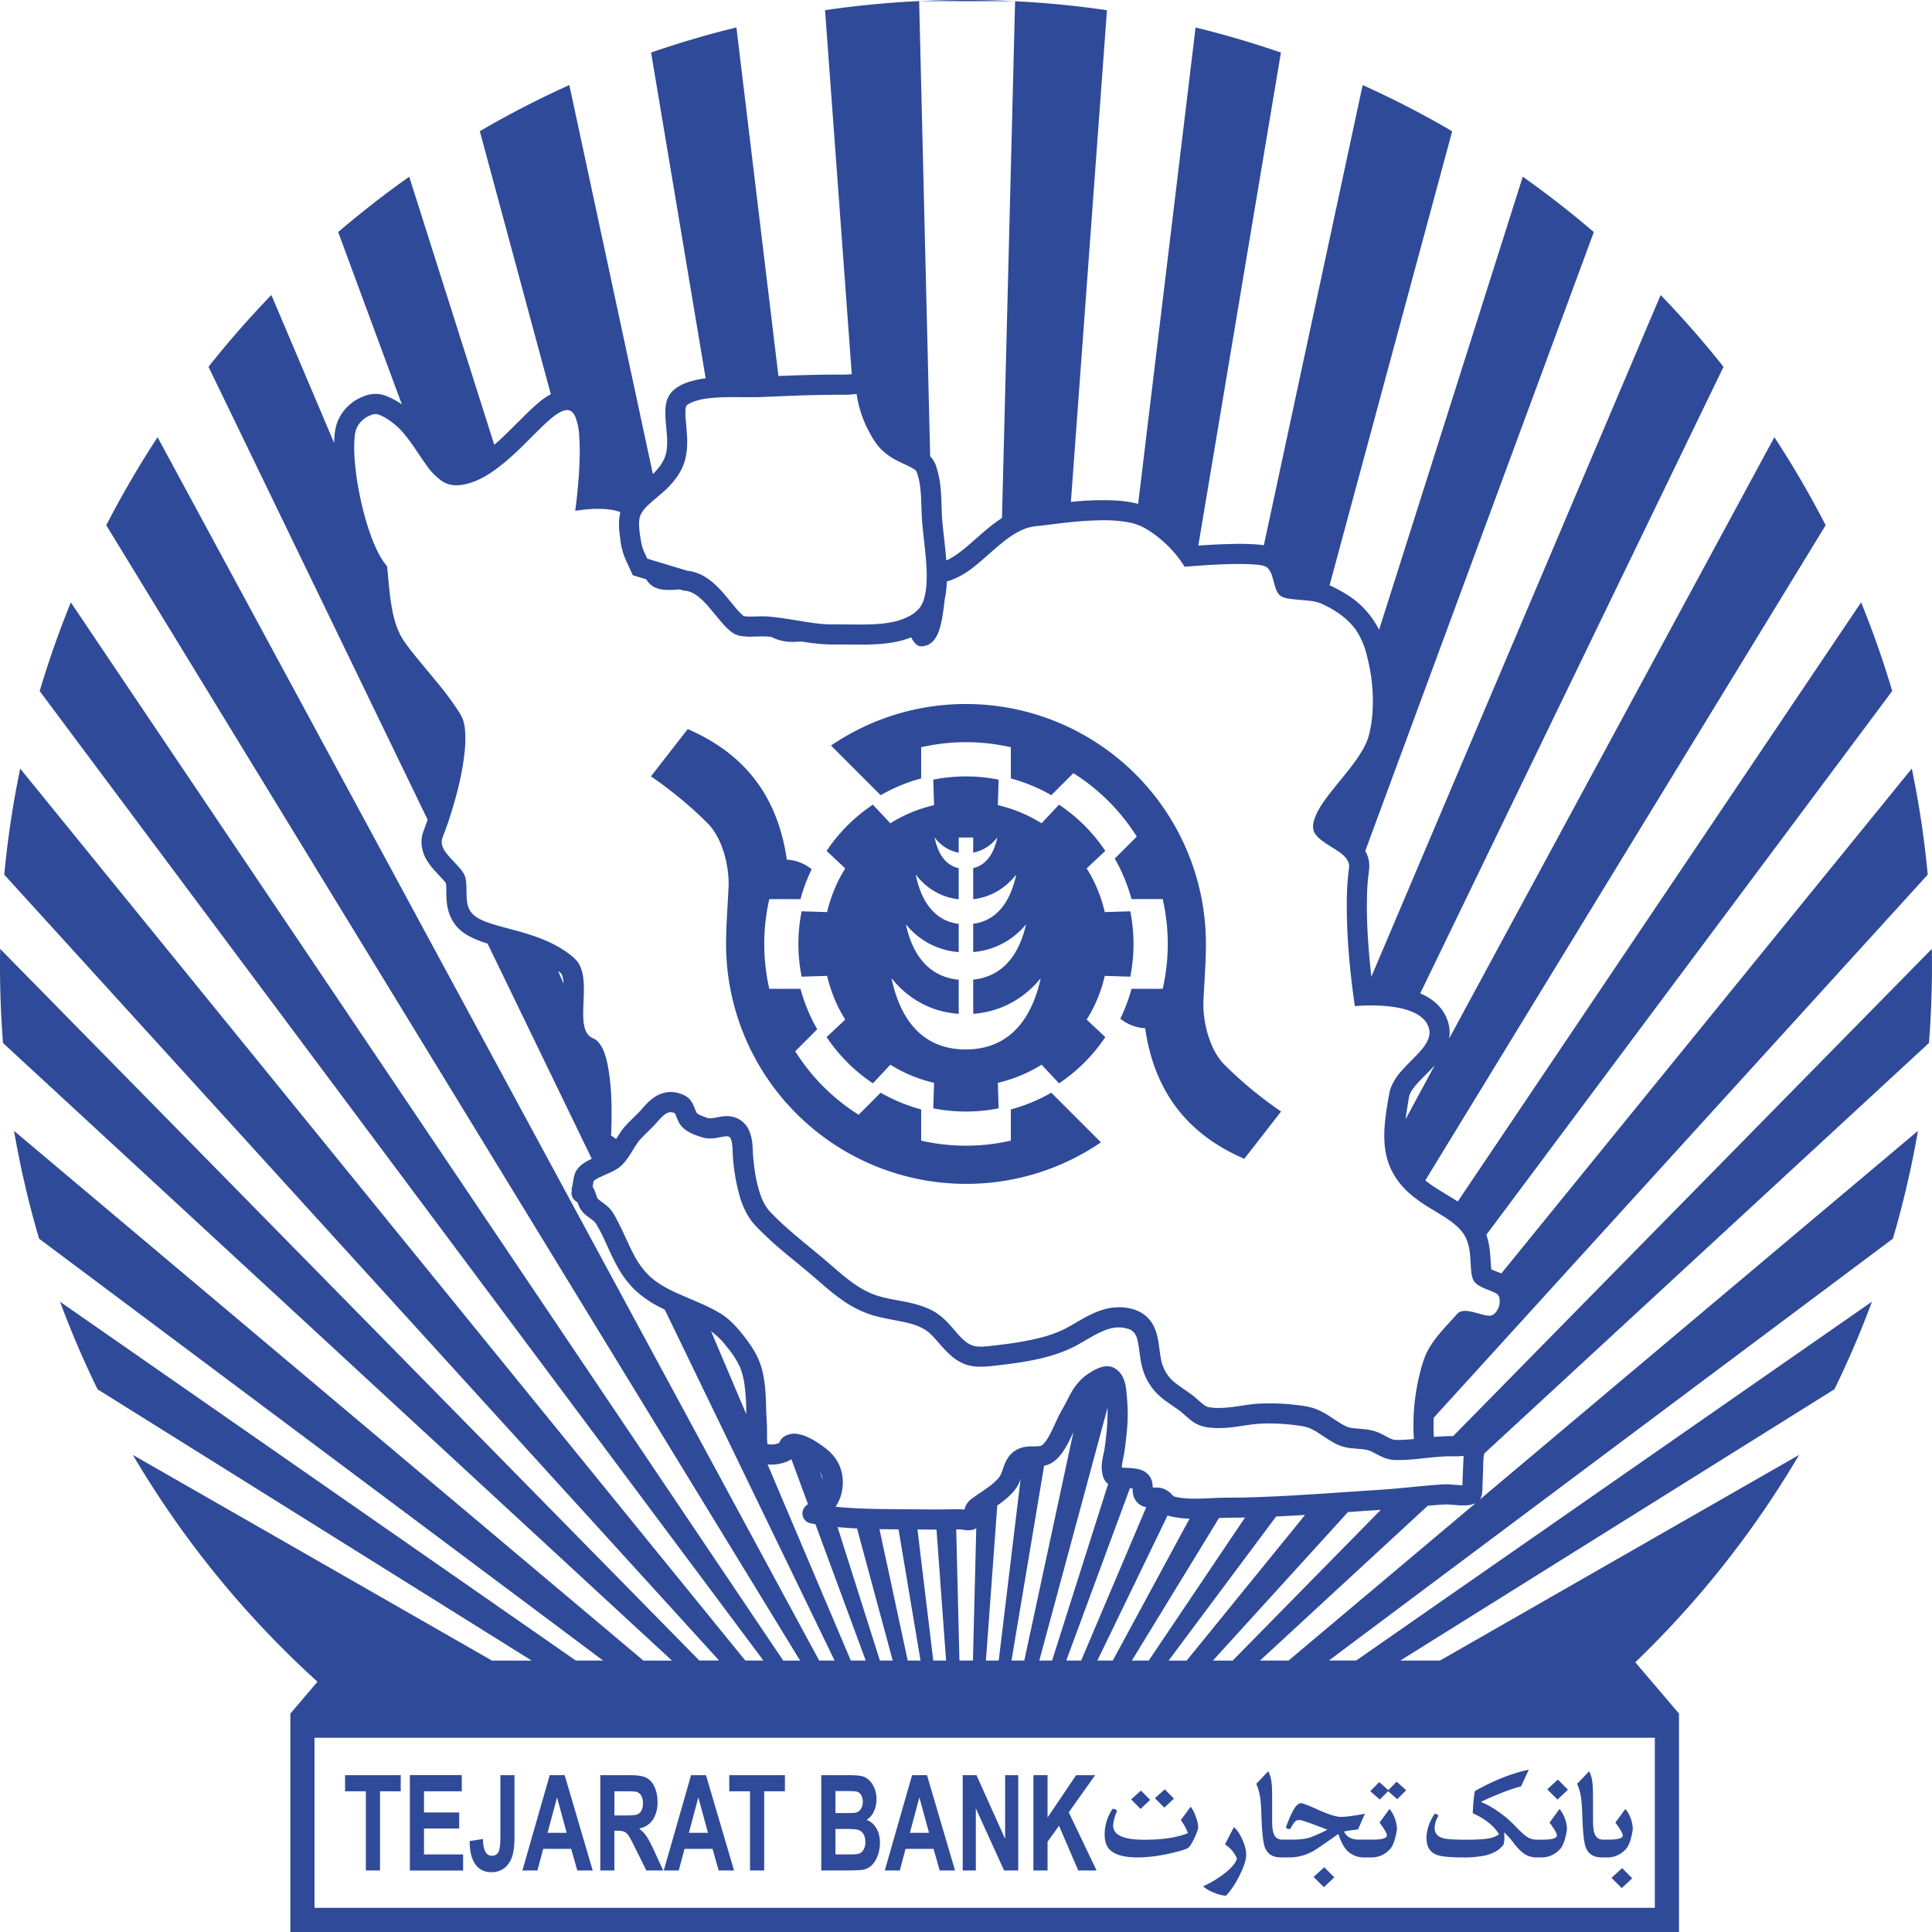
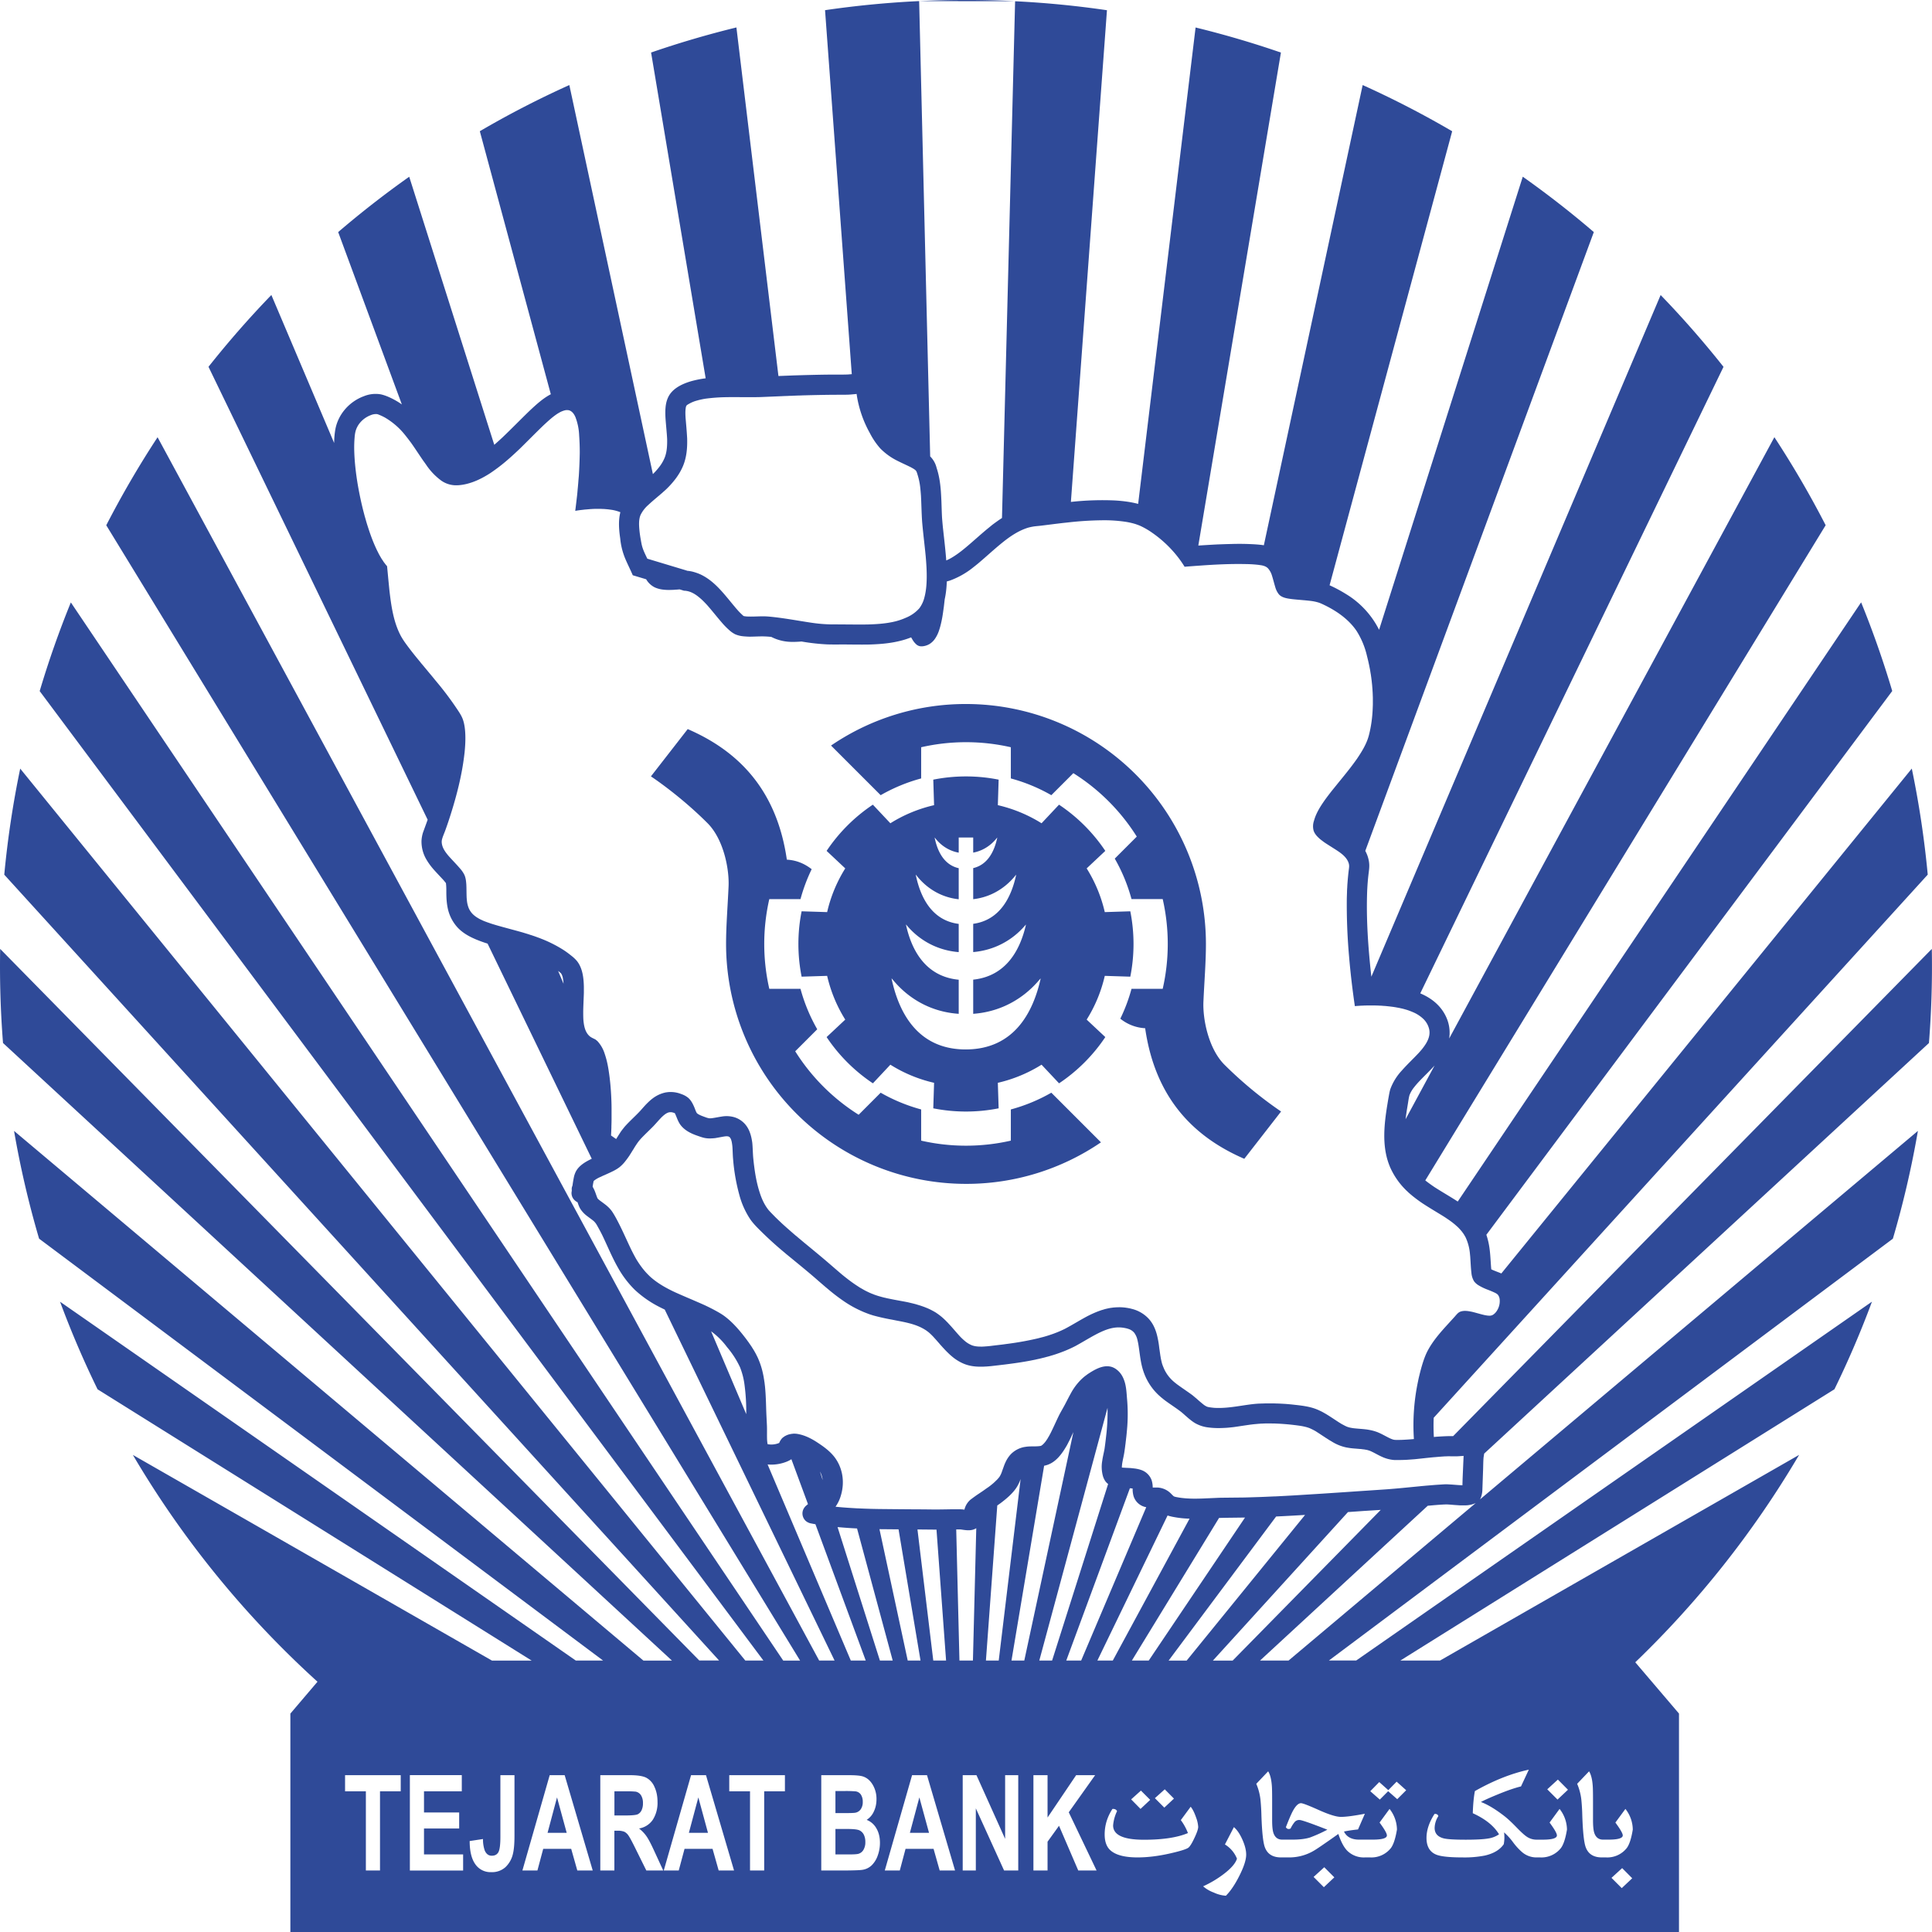
<svg xmlns="http://www.w3.org/2000/svg" width="48" height="48">
-   <path fill="#2F4A98" fill-rule="evenodd" d="M41.714 48h-34.5v-5.426l.674-.792a24.135 24.135 0 0 1-4.587-5.635l8.922 5.11h.986l-10.785-6.74a23.84 23.84 0 0 1-.932-2.176l12.814 8.915h.678L.971 30.774a23.837 23.837 0 0 1-.622-2.677l15.637 13.16h.709L.075 25.913a24.197 24.197 0 0 1-.071-2.338l17.37 17.68h.492L.106 21.731c.084-.894.217-1.773.396-2.635l18.015 22.16h.45L.986 17.17c.223-.75.482-1.486.774-2.203l17.699 26.29h.419L2.64 13.05c.388-.753.813-1.483 1.275-2.187l16.437 30.393h.383l-4.22-8.72a6.207 6.207 0 0 1-.134-.066 2.662 2.662 0 0 1-.608-.423 2.442 2.442 0 0 1-.424-.56c-.148-.26-.26-.54-.391-.81a5.185 5.185 0 0 0-.127-.236.411.411 0 0 0-.084-.107c-.058-.047-.12-.09-.179-.136a.7.7 0 0 1-.15-.164c-.031-.052-.05-.109-.07-.166h-.002a.283.283 0 0 1-.104-.088.251.251 0 0 1-.043-.13c-.001-.04.006-.04.007-.078l-.002-.03c.002-.045.006-.048.02-.09.008-.061.018-.123.03-.184a.588.588 0 0 1 .055-.166c.082-.15.241-.24.393-.313l-2.588-5.345a7.716 7.716 0 0 1-.083-.027c-.264-.091-.542-.209-.716-.437a1.018 1.018 0 0 1-.194-.43c-.02-.1-.028-.2-.031-.303-.003-.098.003-.198-.01-.297 0-.007 0-.007-.004-.014l-.055-.067c-.084-.091-.17-.18-.252-.273a1.599 1.599 0 0 1-.179-.248.881.881 0 0 1-.118-.456.828.828 0 0 1 .038-.21l.115-.316L5.18 9.113a24.162 24.162 0 0 1 1.562-1.784l1.56 3.677a2.06 2.06 0 0 1 .031-.347c.072-.372.35-.683.704-.814a.772.772 0 0 1 .422-.048c.1.022.193.061.285.107.084.042.164.09.24.144L8.402 5.766a24.102 24.102 0 0 1 1.765-1.375l2.113 6.66c.068-.058.134-.12.2-.18.231-.22.453-.449.682-.67.159-.148.327-.305.523-.406L11.921 3.26c.718-.42 1.46-.803 2.224-1.147l2.076 9.666.049-.05c.055-.059.107-.12.152-.187a.935.935 0 0 0 .095-.18c.055-.144.06-.299.058-.45-.009-.182-.031-.361-.042-.542-.007-.162-.007-.332.06-.484.098-.227.343-.344.568-.412a2.563 2.563 0 0 1 .354-.073l.017-.002-1.356-8.094c.693-.239 1.4-.447 2.12-.623l1.044 8.66.383-.015c.263-.008.526-.015.788-.019.183-.002.369.002.551-.004l.1-.008-.664-9.043a24.024 24.024 0 0 1 2.338-.226l.274 11.312a.601.601 0 0 1 .16.287c.062.184.09.378.105.571.006.084.01.168.014.252.005.134.008.269.015.403.006.084.014.168.022.252.024.22.05.44.07.66.005.054.01.107.013.16l.005-.002c.043-.018.084-.039.124-.062.17-.1.32-.225.468-.353.135-.117.268-.236.405-.351l.147-.12c.077-.057.155-.114.236-.166L25.22.031c.77.038 1.532.113 2.282.223l-.896 12.216a7.134 7.134 0 0 1 1.098-.036c.192.012.386.035.573.085L29.704.683c.72.176 1.427.384 2.12.623l-2.052 12.248c.158-.01.317-.02.475-.028.144-.005.206-.008.35-.011a6.42 6.42 0 0 1 .584.009c.072.005.146.011.219.023l2.455-11.434c.764.345 1.506.728 2.224 1.148l-3.046 11.28a3.455 3.455 0 0 1 .405.216 2.186 2.186 0 0 1 .825.89l3.57-11.257c.61.432 1.199.89 1.765 1.376L33.92 21.14c.055.1.09.211.098.327.005.076-.005.148-.014.223a5.51 5.51 0 0 0-.019.172c-.01.125-.01.125-.017.25-.029.72.024 1.439.103 2.154L41.258 7.33c.55.568 1.07 1.164 1.562 1.784L35.286 24.68c.223.094.422.233.56.438.051.075.091.156.12.24a.923.923 0 0 1 .038.444l8.08-14.94c.461.704.887 1.434 1.274 2.187l-9.947 16.278c.071.057.146.11.222.162.176.114.358.218.534.33a5.2 5.2 0 0 1 .05.033l10.022-14.887c.292.717.55 1.453.773 2.203l-10.084 13.51c.019.054.034.11.047.165.054.227.054.46.075.693.078.037.16.065.24.098l.01.005 10.198-12.544c.179.862.312 1.741.396 2.635L35.62 35.224a4.663 4.663 0 0 0 .004.478l.032-.004c.1-.008.099-.007.198-.013.102-.004.101-.005.202-.005h.047l11.892-12.104.002.106a24.03 24.03 0 0 1-.073 2.232l-11.05 10.2-.014.087c-.01.08-.01.26-.014.338l-.017.48a.582.582 0 0 1-.042.2.217.217 0 0 1-.019.035l10.882-9.157-.03.17a23.784 23.784 0 0 1-.592 2.508L33.016 41.255h.678l12.814-8.915-.052.14a23.828 23.828 0 0 1-.88 2.036l-10.785 6.74h.986l8.922-5.11-.05.083a24.124 24.124 0 0 1-4.021 5.07l1.086 1.274V48Zm-.6-4.826h-33.3V47.4h33.3v-4.226Zm-10.153 2.902c0 .13-.057.305-.17.529-.108.215-.22.38-.334.494a.839.839 0 0 1-.298-.078.861.861 0 0 1-.268-.156 2.65 2.65 0 0 0 .521-.312c.18-.138.286-.264.32-.375a.732.732 0 0 0-.299-.353l.223-.431c.08.069.15.173.212.313s.093.263.093.37Zm9.591.589-.26.245-.255-.255.265-.242.25.252Zm-7.401-.023-.26.245-.255-.255.265-.241.25.251Zm-20.719-2.538h.35v1.5c0 .195-.012.346-.038.452a.656.656 0 0 1-.185.332.498.498 0 0 1-.353.125.457.457 0 0 1-.397-.197c-.093-.13-.14-.322-.14-.576L12 45.69a.824.824 0 0 0 .044.287c.038.086.096.128.173.128.079 0 .134-.03.167-.091.032-.061.048-.187.048-.38v-1.53Zm2.294 2.368h-.383l-.152-.538h-.695l-.144.538h-.373l.678-2.368h.372l.697 2.368Zm-3.253-1.968h-.939v.526h.874v.399h-.874v.644h.972v.4h-1.323v-2.37h1.29v.401Zm3.791 1.968h-.35v-2.368h.739c.186 0 .32.021.405.064a.457.457 0 0 1 .202.227c.051.108.076.233.076.373a.78.78 0 0 1-.115.44.512.512 0 0 1-.344.22c.076.06.139.126.188.198.05.072.116.2.2.384l.213.462h-.42l-.255-.515c-.09-.184-.152-.3-.185-.348a.283.283 0 0 0-.105-.099.435.435 0 0 0-.177-.026h-.072v.988Zm2.973 0h-.382l-.152-.538h-.696l-.144.538h-.372l.678-2.368h.371l.697 2.368Zm1.264-1.968h-.515v1.968h-.352v-1.968h-.516v-.4h1.383v.4Zm1.496 1.968h-.593v-2.368h.696c.138 0 .24.008.308.023a.395.395 0 0 1 .182.098c.053.05.098.115.133.198a.692.692 0 0 1 .053.277c0 .11-.021.213-.065.305a.475.475 0 0 1-.179.209.474.474 0 0 1 .244.215c.058.1.086.22.086.357a.918.918 0 0 1-.055.314.623.623 0 0 1-.151.244.422.422 0 0 1-.236.112c-.058.009-.2.014-.423.016Zm2.731 0h-.382l-.152-.538h-.696l-.143.538h-.373l.678-2.368h.371l.697 2.368Zm.516 0h-.326v-2.368h.342l.712 1.582v-1.582h.326v2.368h-.352l-.702-1.544v1.544Zm1.782 0h-.351v-2.368h.351v1.052l.71-1.052h.472l-.655.922.691 1.446h-.455l-.478-1.111-.285.396v.715Zm-16.07-1.968h-.515v1.968H9.09v-1.968h-.517v-.4h1.383v.4Zm28.31 1.643h-.104a.545.545 0 0 1-.34-.126 1.51 1.51 0 0 1-.23-.25 1.526 1.526 0 0 0-.224-.246.922.922 0 0 1-.008.295c-.095.137-.25.23-.466.28a2.605 2.605 0 0 1-.558.047c-.321 0-.538-.023-.65-.068-.163-.065-.245-.204-.245-.416 0-.19.066-.389.199-.596.05-.005.082.013.096.053a.567.567 0 0 0-.093.295c0 .135.077.222.23.26.088.021.269.032.544.032.254 0 .44-.01.556-.03a.635.635 0 0 0 .27-.104c-.125-.209-.342-.383-.652-.524.007-.218.024-.402.052-.55.465-.263.912-.44 1.34-.532l-.194.416c-.15.036-.345.103-.583.201-.19.078-.328.14-.413.186.169.063.362.18.58.348.082.063.183.157.302.28.107.11.186.183.235.218a.43.43 0 0 0 .257.09h.164c.234 0 .35-.036.35-.106 0-.048-.06-.154-.182-.319l.248-.339a.843.843 0 0 1 .184.513c-.037.228-.09.383-.155.465a.616.616 0 0 1-.51.227Zm1.636 0h-.105c-.205 0-.339-.085-.401-.255-.042-.115-.07-.371-.084-.77a5.19 5.19 0 0 0-.024-.409 1.408 1.408 0 0 0-.104-.395l.296-.31c.049.079.08.2.091.363.005.06.007.185.007.376v.476c0 .142.01.245.03.31.037.115.11.172.22.172h.139c.233 0 .35-.035.35-.105 0-.048-.061-.154-.183-.319l.249-.339a.843.843 0 0 1 .183.513c-.037.228-.089.383-.154.465a.616.616 0 0 1-.51.227Zm-10.133-.76c0 .051-.03.142-.092.273-.061.131-.111.212-.15.244-.047.037-.195.084-.444.141-.295.068-.569.102-.82.102-.338 0-.57-.066-.697-.198-.08-.084-.121-.208-.121-.373 0-.224.064-.434.192-.632a.095.095 0 0 1 .018-.002c.047 0 .08.019.098.055a1.01 1.01 0 0 0-.098.355c0 .238.255.356.767.356.465 0 .829-.055 1.092-.166a1.344 1.344 0 0 0-.177-.322l.245-.332c.05.06.094.15.134.266a.798.798 0 0 1 .053.233Zm2.277.76h-.22c-.206 0-.34-.085-.402-.255-.042-.115-.07-.371-.084-.77a5.241 5.241 0 0 0-.024-.409 1.405 1.405 0 0 0-.104-.395l.295-.31c.05.079.08.2.092.363.005.06.007.185.007.376v.476c0 .142.01.245.03.31.037.115.11.172.22.172h.261c.175 0 .319-.018.43-.053a3.6 3.6 0 0 0 .431-.194c-.41-.16-.64-.241-.693-.241a.152.152 0 0 0-.115.045.782.782 0 0 0-.106.167.118.118 0 0 1-.047.012c-.029 0-.052-.015-.07-.044.074-.19.13-.321.168-.393.072-.136.142-.204.208-.204.043 0 .191.057.443.17.252.113.436.17.55.17.128 0 .325-.027.594-.078l-.17.39c-.142.015-.258.032-.349.052.065.134.19.201.374.201h.342c.233 0 .35-.035.35-.105 0-.048-.06-.154-.182-.319l.248-.339a.843.843 0 0 1 .184.513c-.038.228-.09.383-.155.465a.616.616 0 0 1-.51.227h-.133a.583.583 0 0 1-.434-.163c-.086-.087-.16-.227-.224-.42-.344.244-.55.384-.615.42a1.2 1.2 0 0 1-.59.163Zm-11.007-.707h-.283v.633h.325c.127 0 .207-.005.24-.014a.21.21 0 0 0 .128-.095.363.363 0 0 0 .05-.2.394.394 0 0 0-.038-.182.233.233 0 0 0-.11-.108c-.048-.023-.152-.034-.312-.034Zm2.042.095-.24-.879-.235.88h.475Zm-9.002 0-.24-.879-.235.88h.475Zm3.51 0-.239-.879-.235.88h.475Zm-2.05-1.03h-.274v.6h.26c.168 0 .273-.01.315-.028a.208.208 0 0 0 .099-.1.394.394 0 0 0 .035-.178.354.354 0 0 0-.047-.194.205.205 0 0 0-.132-.092 2.172 2.172 0 0 0-.256-.008Zm5.418-.007h-.201v.548h.23c.137 0 .222-.003.255-.008a.21.21 0 0 0 .142-.085.306.306 0 0 0 .052-.185.323.323 0 0 0-.045-.179.186.186 0 0 0-.132-.083 3.017 3.017 0 0 0-.3-.008Zm7.619.219-.24.225-.233-.237.243-.218.23.23Zm.59-.031-.239.224-.234-.235.245-.22.228.23Zm9.79-.221-.26.245-.255-.255.264-.242.25.252Zm-4.02.013-.222.222-.226-.198-.207.208-.237-.208.223-.227.225.201.207-.211.237.213Zm-13.427-3.222-1.25-3.387-.03-.005-.09-.017a.283.283 0 0 1-.116-.056.252.252 0 0 1-.071-.276.284.284 0 0 1 .074-.106l.048-.04-.412-1.115a.67.67 0 0 1-.128.065 1.024 1.024 0 0 1-.28.065.982.982 0 0 1-.183 0l2.067 4.872h.371Zm.352 0h.318l-.886-3.282a10.72 10.72 0 0 1-.484-.034l1.052 3.316Zm.69 0h.319l-.546-3.26-.147-.001-.327-.003.702 3.264Zm.636 0h.318l-.238-3.253h-.053l-.42-.004.393 3.257Zm.985 0 .083-3.288c-.117.074-.247.052-.377.032-.03-.003-.058-.002-.087-.002h-.034l.08 3.258h.335Zm.641 0 .544-4.51a1.009 1.009 0 0 1-.104.215c-.103.153-.25.276-.396.386a4.327 4.327 0 0 1-.08.056l-.282 3.853h.318Zm.635 0 1.22-5.676-.086.183-.072.14c-.123.213-.279.44-.53.504a.526.526 0 0 1-.039.009l-.811 4.84h.318Zm.373 0h.318l1.392-4.387a.311.311 0 0 1-.06-.057.437.437 0 0 1-.072-.15.864.864 0 0 1-.014-.369c.004-.029.01-.067.016-.096.013-.065.028-.13.04-.195.02-.135.035-.27.05-.406a4.943 4.943 0 0 0 .025-.618l-1.695 6.278Zm.67 0h.37l1.617-3.81a.4.4 0 0 1-.315-.275.637.637 0 0 1-.023-.17v-.019a1.388 1.388 0 0 0-.068-.007l-1.581 4.281Zm.773 0h.383l1.907-3.525a2.393 2.393 0 0 1-.386-.04 1.15 1.15 0 0 1-.16-.039l-1.744 3.604Zm1.276 0 2.392-3.553c-.215.004-.43.004-.645.01l-2.166 3.543h.419Zm.943 0 2.941-3.618-.017.001c-.234.014-.468.027-.702.038l-2.671 3.58h.449Zm1.143 0 3.678-3.743-.417.026-.397.028-3.356 3.69h.492Zm1.388 0 4.65-3.913a.64.64 0 0 1-.288.057h-.105l-.146-.01c-.061-.005-.122-.011-.184-.013-.101.002-.202.01-.303.018l-.166.015-4.167 3.846h.709Zm-12.317-5.635a.548.548 0 0 1 .018-.002c.041 0 .041 0 .082.004a.823.823 0 0 1 .035.006h.003a1.2 1.2 0 0 1 .033.008h.005l.032.009.012.003.011.003.015.005.012.004.01.003.014.005.015.005.02.008.017.007.018.007.02.009.014.006.022.011c.083.04.162.088.238.14.136.09.271.192.375.32.216.27.273.627.178.957a.924.924 0 0 1-.137.294l-.001.001c.132.014.265.024.398.032l.018.001.116.007.032.001.12.005.048.002.095.003.05.002.096.002.108.002.4.004.495.004c.16 0 .321.002.482.004l.143-.001.147-.002.11-.002H23.796c.074.001.074-.002.147.006l.018.003a.465.465 0 0 1 .15-.248 5.41 5.41 0 0 1 .165-.12l.143-.096.07-.05.071-.049c.042-.03.082-.063.121-.096l.04-.037.02-.02.02-.019.02-.02.008-.01.01-.01.008-.01.01-.012.012-.016.008-.011a.585.585 0 0 0 .058-.128l.058-.161c.02-.048.02-.047.042-.094a.77.77 0 0 1 .118-.17.636.636 0 0 1 .34-.18l.022-.003a.525.525 0 0 1 .025-.004c.111-.015.224-.001.334-.016a.121.121 0 0 0 .045-.014l.017-.014.017-.014.005-.005.016-.016.014-.016.015-.017.014-.018.004-.006.013-.018.012-.018.02-.03.013-.023.014-.024.01-.016.04-.075c.075-.15.141-.303.215-.453.043-.082.09-.161.134-.243.052-.098.101-.197.155-.294a1.474 1.474 0 0 1 .218-.303c.038-.04.079-.078.122-.113l.021-.016.015-.011.016-.012.02-.015.01-.007.027-.018.002-.001.036-.023c.162-.1.362-.199.554-.123a.425.425 0 0 1 .118.075h.001a.525.525 0 0 1 .094.108c.04.06.067.129.087.198.036.131.042.268.053.402a4.211 4.211 0 0 1-.001.768v.004l-.001.004a6.832 6.832 0 0 1-.017.176l-.001.007-.003.024-.005.046-.003.024-.002.015-.002.02-.003.027-.006.043-.002.02-.002.01-.001.013-.012.085c-.014.11-.043.216-.06.325a.946.946 0 0 0-.008.09v.006c.074.007.15.008.224.013l.038.004.027.003.033.004.017.002.016.003.023.004c.035.007.07.016.104.028a.417.417 0 0 1 .26.26.612.612 0 0 1 .025.175h.113a.503.503 0 0 1 .347.158c.022.021.043.046.068.063l.016.005.015.005.032.007.067.012c.18.028.363.03.545.024l.042-.001.062-.003.253-.011.065-.003.063-.002h.002l.576-.006c.133-.003.265-.008.398-.012l.147-.006.044-.002.187-.008h.018l.172-.009.04-.002.182-.01.038-.002.723-.045.542-.036.47-.032.108-.007.472-.032c.136-.01.272-.022.408-.035l.41-.04.047-.005.059-.005.04-.004.045-.004.015-.001.13-.011c.1-.008.2-.014.3-.02H35.955l.018.001.036.002.036.002c.095.006.19.016.285.019h.004c.003-.185.014-.37.021-.554l.008-.176-.142.01-.047.001h-.103l-.051-.001h-.051l-.05.002H35.9l-.031.002-.086.006-.012.001-.048.004-.055.005-.053.004c-.159.015-.318.034-.477.05l-.196.014a4.986 4.986 0 0 1-.251.005H34.648l-.037-.003a.89.89 0 0 1-.272-.075c-.1-.044-.194-.103-.295-.147a.696.696 0 0 0-.083-.026l-.025-.005-.008-.001-.017-.003-.01-.002-.015-.002-.01-.001-.015-.002-.02-.002L33.81 36 33.794 36l-.035-.003c-.067-.006-.134-.01-.2-.018-.057-.008-.056-.008-.112-.018a1.1 1.1 0 0 1-.354-.143l-.004-.003a2.11 2.11 0 0 1-.048-.028h-.001l-.032-.02-.013-.009-.005-.003-.006-.004-.012-.007-.014-.01-.019-.011-.03-.02-.008-.006-.01-.006-.002-.001-.076-.05-.042-.028-.025-.016-.013-.008-.046-.03a1.528 1.528 0 0 0-.142-.072l-.022-.009-.005-.002-.012-.004-.023-.007-.008-.003a1.494 1.494 0 0 0-.208-.042 5.715 5.715 0 0 0-.54-.05h-.008l-.056-.003h-.059l-.015-.001h-.127l-.047.001-.019.001-.039.002h-.02l-.04.003-.018.001-.056.005-.066.006-.019.002-.049.006-.018.002-.063.009-.097.014c-.088.013-.175.027-.263.039-.078.009-.078.008-.157.016-.152.01-.304.014-.456-.006a.862.862 0 0 1-.335-.104l-.017-.01-.005-.003-.002-.002-.004-.002-.006-.004-.005-.003-.01-.006-.015-.011-.004-.003h-.001a1.104 1.104 0 0 1-.029-.022l-.002-.001-.005-.004-.012-.009-.01-.009-.005-.003-.003-.002-.004-.004-.007-.006-.017-.013-.014-.012-.005-.005-.006-.004-.005-.005-.013-.011-.019-.017-.029-.025c-.033-.03-.065-.058-.099-.086-.133-.103-.276-.192-.411-.293a2.441 2.441 0 0 1-.043-.034l-.012-.01-.011-.01-.003-.001a2.227 2.227 0 0 1-.03-.025l-.005-.005-.02-.018-.004-.003-.003-.003-.007-.006-.013-.012-.006-.006-.005-.004-.006-.006-.009-.009-.009-.009-.006-.006-.004-.004-.006-.006-.013-.014-.006-.007-.003-.002a1.263 1.263 0 0 1-.051-.059l-.002-.002-.006-.007-.011-.014-.005-.007-.004-.005-.005-.006-.007-.01-.008-.01-.005-.008-.003-.004-.004-.005-.013-.018-.005-.007v-.001a2.206 2.206 0 0 1-.022-.032v-.002l-.005-.006-.012-.02-.003-.005-.003-.004-.004-.008-.007-.012-.006-.01-.004-.006-.003-.006-.004-.007-.008-.015-.004-.009-.002-.003-.002-.004-.014-.027-.001-.003-.002-.003-.013-.028-.001-.003-.002-.004-.004-.01-.007-.014-.003-.008-.003-.006-.003-.008-.004-.01-.004-.012-.004-.009-.002-.006-.002-.005-.007-.017-.004-.011v-.003a1.46 1.46 0 0 1-.036-.117c-.049-.186-.064-.378-.095-.567a2.048 2.048 0 0 0-.027-.128.467.467 0 0 0-.079-.167.31.31 0 0 0-.135-.09l-.024-.008h-.002l-.023-.007-.004-.001-.023-.005-.03-.006a.82.82 0 0 0-.125-.013h-.025c-.017 0-.034 0-.05.002-.171.013-.33.082-.48.158l-.072.038c-.155.085-.305.177-.46.262-.1.052-.203.098-.307.139h-.002l-.002.001-.014.005-.025.01-.007.003-.008.003-.012.004-.016.006-.014.005-.01.004-.01.003-.009.003-.022.008-.014.005-.004.001-.047.016h-.003l-.012.004-.028.01-.007.001-.007.002-.013.004-.017.005-.013.004-.011.004-.01.002-.01.003-.02.006-.015.004-.006.002h-.003l-.038.01-.008.003-.017.004-.026.007-.004.001-.008.002-.017.004-.015.004-.006.001a4.952 4.952 0 0 1-.082.02H25.8l-.043.01-.044.01-.011.002c-.222.046-.446.08-.668.108l-.063.008a41.443 41.443 0 0 1-.324.038h-.003l-.016.002-.027.003h-.008l-.017.002-.024.002h-.005l-.006.001-.017.001-.02.002h-.015l-.016.001-.019.001h-.008l-.01.001h-.014l-.017.001h-.049c-.146 0-.29-.02-.427-.08a1.143 1.143 0 0 1-.277-.174l-.004-.004-.012-.01-.013-.01-.003-.004-.003-.002a1.807 1.807 0 0 1-.057-.053l-.003-.003-.004-.004-.01-.01-.013-.012-.004-.004-.002-.002-.003-.003-.007-.007-.018-.019-.014-.014-.006-.006-.004-.005a4.72 4.72 0 0 1-.037-.04l-.002-.002-.006-.006-.019-.021-.008-.01-.01-.01-.036-.04-.003-.005-.002-.002-.065-.074-.035-.04-.021-.023-.01-.011-.038-.042a1.944 1.944 0 0 0-.1-.096l-.021-.017-.008-.006-.014-.01-.01-.007-.012-.01-.011-.007-.012-.008-.012-.007-.011-.007-.013-.008-.01-.006-.015-.008-.01-.005-.016-.009c-.197-.102-.425-.144-.64-.185l-.1-.02-.045-.008-.015-.003a5.083 5.083 0 0 1-.424-.098l-.003-.001-.01-.004-.021-.006-.01-.003-.006-.002-.01-.004-.014-.004-.014-.005-.01-.004-.006-.002-.009-.003-.02-.008-.01-.004-.005-.001-.003-.002-.034-.013-.005-.002-.007-.003-.031-.012-.003-.002-.005-.002-.014-.006-.016-.007a2.767 2.767 0 0 1-.407-.221 4.709 4.709 0 0 1-.44-.333l-.004-.003-.007-.006-.032-.027-.013-.01-.003-.004-.007-.005-.032-.028-.013-.01-.002-.003-.006-.005-.077-.066-.025-.022-.005-.004-.105-.092-.11-.094-.09-.075-.032-.027-.057-.047-.109-.09-.081-.066-.048-.04-.108-.088-.017-.014-.012-.01-.03-.024-.029-.025-.013-.011-.02-.017-.028-.023-.026-.022-.038-.032a8.983 8.983 0 0 1-.482-.443c-.094-.093-.188-.186-.264-.294a2.034 2.034 0 0 1-.276-.616 4.788 4.788 0 0 1-.153-.878c-.01-.103-.01-.206-.017-.308a1.22 1.22 0 0 0-.018-.128c-.01-.04-.021-.085-.052-.114a.09.09 0 0 0-.036-.019c-.043-.008-.087 0-.129.007l-.192.035a1.725 1.725 0 0 1-.07.006h-.005l-.01.001h-.01a.662.662 0 0 1-.17-.011c-.063-.013-.125-.037-.184-.057-.156-.054-.31-.13-.412-.264-.064-.084-.093-.188-.137-.282l-.006-.012a.338.338 0 0 0-.082-.024l-.012-.001h-.024l-.015.002h-.002l-.013.003h-.005l-.01.004-.004.001-.014.006-.003.001-.01.005-.005.002-.01.006-.003.002-.012.007-.02.013-.002.002-.018.014c-.019.015-.037.032-.054.047-.075.075-.142.156-.215.233-.102.104-.21.203-.31.31a1.617 1.617 0 0 0-.067.08 2.775 2.775 0 0 0-.098.147l-.015.026-.018.028-.029.046-.014.024-.01.014-.002.005-.005.007-.017.027-.01.017-.003.003-.002.003-.002.003-.012.018-.019.027a2.341 2.341 0 0 1-.085.111.885.885 0 0 1-.127.125c-.076.058-.163.1-.25.14l-.126.057-.025.01-.062.03-.005.002a.696.696 0 0 0-.157.09l-.014.013a2.15 2.15 0 0 0-.02.105l-.005.036c.018.031.034.063.048.095.027.063.046.13.073.193.017.022.04.04.062.057.054.04.11.08.162.122.034.03.034.03.066.061.034.038.034.037.065.077.034.05.064.1.093.152.147.266.264.545.396.818.038.076.078.152.12.226.086.141.183.275.3.39l.024.024.006.006.024.022c.182.162.4.282.62.384l.086.038.027.012.05.022.125.054.148.063.004.002.136.059.005.002c.057.025.115.05.172.077.065.031.129.063.192.096.098.053.197.106.286.174.188.143.346.326.49.512.025.032.05.065.073.098l.015.02.009.012.01.015.013.019.01.014.013.019.03.044.018.03.015.023.027.044.015.027.018.032.011.02.013.026.011.022.015.03a1.956 1.956 0 0 1 .146.46l.008.04.002.017.005.03.004.023.003.022.005.032.002.013.005.044.006.05.004.044c.015.165.02.332.025.498.004.151.014.301.02.451.003.112-.002.223.003.335.003.035.005.07.013.104a.499.499 0 0 0 .255-.018l.026-.01.007-.002a.46.46 0 0 1 .023-.05c.018-.028.035-.055.06-.078a.313.313 0 0 1 .017-.013l.015-.011.014-.01.016-.01.016-.008.016-.008.017-.008.017-.006.017-.006.017-.005.018-.004.023-.005.017-.003.017-.002.017-.002Zm.675.94.066.21a.524.524 0 0 0-.066-.21Zm-4.959-23.835a.982.982 0 0 0-.22-.06l-.05-.007-.016-.002-.034-.004-.02-.002-.03-.002-.02-.002-.032-.002h-.019l-.035-.002h-.015l-.05-.001h-.07l-.03.001-.023.001-.027.001-.024.002-.025.001-.026.002-.02.002-.12.01v.001l-.046.005c-.043.005-.085.01-.127.017l-.042.007c.016-.125.03-.25.045-.376l.008-.079.007-.082.005-.05.005-.056.006-.072.003-.041.01-.116a12.353 12.353 0 0 0 .023-.568 5.938 5.938 0 0 0-.015-.434 1.426 1.426 0 0 0-.094-.459c-.033-.074-.082-.146-.165-.167a.307.307 0 0 0-.074-.002l-.018.004-.005.001-.012.003-.006.002-.01.003-.007.002-.01.004-.007.002-.01.004-.006.002-.011.005-.006.002-.014.007h-.001l-.027.014-.003.002-.023.013-.02.012-.01.006-.027.018-.002.002-.03.021c-.101.074-.193.16-.285.245-.2.192-.393.39-.591.584-.093.088-.187.176-.284.26a4.414 4.414 0 0 1-.452.348 2.598 2.598 0 0 1-.157.094c-.168.093-.35.166-.54.195-.037.005-.074.01-.11.011l-.037.001a.639.639 0 0 1-.37-.115 1.568 1.568 0 0 1-.378-.396l-.046-.065-.005-.007-.003-.004-.01-.013c-.1-.144-.195-.292-.296-.436a5.546 5.546 0 0 0-.172-.224 1.79 1.79 0 0 0-.493-.424 1.28 1.28 0 0 0-.13-.062c-.022-.009-.046-.02-.07-.023a.331.331 0 0 0-.15.026.643.643 0 0 0-.264.185.56.56 0 0 0-.116.222.905.905 0 0 0-.022.15 2.95 2.95 0 0 0-.01.277c.005.302.04.604.09.902.04.227.087.453.145.675l.005.019.023.088.004.012.025.087.003.012.022.074.007.022.027.084c.056.173.12.345.197.51l.026.055.01.018.018.037.022.042.004.007.026.045.015.026.006.01c.012.02.026.04.04.06l.018.029.018.023.017.023.017.022.032.038.029.306.009.093.005.05.014.143c.044.378.097.774.273 1.117.044.085.097.163.154.24.076.104.156.206.237.306l.103.125.02.026.054.064.109.131.053.064.022.026.055.066.036.045.102.123a7.815 7.815 0 0 1 .464.624c.058.087.116.172.149.272.039.12.052.25.056.376.005.149-.005.298-.02.446l-.002.01v.003l-.008.066c-.06.484-.182.961-.328 1.426-.044.14-.09.278-.14.415-.028.078-.065.154-.084.235a.402.402 0 0 0-.005.042c0 .142.086.257.174.361.097.109.2.212.294.323a.745.745 0 0 1 .09.132c.039.079.048.168.054.255.005.109.003.218.008.327l.003.035v.007l.004.034a.696.696 0 0 0 .04.169.472.472 0 0 0 .131.184.655.655 0 0 0 .068.052l.026.016.026.016.027.015.025.012.006.003.03.014.01.005.035.015.038.015.01.003.017.007.037.013.015.005.048.017c.058.019.084.026.143.044.219.063.439.119.657.181l.075.023.066.02.017.006.02.007.033.01.025.008.019.007.025.008.017.006.017.006.016.006.02.007.02.008.021.007.014.005.014.005.024.01.025.01.021.008a3.233 3.233 0 0 1 .515.263c.07.045.136.094.2.146a.89.89 0 0 1 .144.137c.137.177.163.416.168.632v.154c-.002.081-.006.148-.009.233-.004.113-.005.113-.007.226 0 .07 0 .14.004.21.013.146.04.312.16.412.043.035.095.053.143.08l.047.039a.83.83 0 0 1 .182.322c.041.12.07.247.09.372.048.293.07.588.077.885l.001.086V27.825l-.001.043v.027l-.001.012v.015l-.002.057v.033l-.004.105-.005.094.127.088.059-.094.06-.093.023-.031.023-.03.02-.025.028-.035c.12-.135.255-.253.378-.384.052-.058.103-.117.156-.173.05-.05.1-.099.156-.141a.883.883 0 0 1 .114-.074l.017-.009.017-.008.018-.009.017-.007.018-.007.017-.007.025-.008.012-.004.016-.005.025-.006.014-.004.015-.003.025-.004.017-.002.014-.002a.518.518 0 0 1 .058-.003h.033a.711.711 0 0 1 .247.052.533.533 0 0 1 .173.096c.07.063.114.152.15.238.018.044.033.093.058.135a.188.188 0 0 0 .04.031c.043.025.09.043.137.06l.052.019.02.007.025.007.03.007a.316.316 0 0 0 .055 0c.089-.01.176-.03.264-.043a.694.694 0 0 1 .303.015.577.577 0 0 1 .225.125c.148.132.202.32.228.51.012.122.013.246.023.369.028.28.066.56.149.83.052.17.121.335.233.474.028.032.058.064.088.094l.078.08.07.068.07.066.027.026.043.039.03.027.041.037.031.027.042.037.03.026.043.038.028.024.046.04.026.02.043.037.06.05.101.085.025.02c.145.12.29.239.434.36.16.135.317.274.477.409.123.1.25.198.384.283l.05.033.053.03.052.03.026.014.027.014.027.013.027.013.027.013.028.012.028.012.028.01.028.012.028.01.047.016.048.015.019.005.028.008.021.006.027.007.022.006.026.006.024.005.023.006.027.006.05.01c.15.032.302.056.451.086.067.016.133.031.2.049l.13.04.022.008.038.013.037.014.037.015.027.011.03.013.017.008.013.006.022.011.008.004.028.015.032.017.026.015.011.007.018.01.016.011.011.008.022.015.006.004.027.02.02.015.019.015.033.027.01.009.011.01.018.016.01.009.01.01.015.014.013.012.009.01.012.012.016.016.018.018.018.02.015.016.032.035.024.026c.078.088.153.178.233.263.032.032.064.062.098.091a.65.65 0 0 0 .187.114c.066.023.138.03.208.03h.048l.04-.002.04-.003.04-.003.04-.004.04-.004.08-.01.22-.026.088-.012.075-.01a7.43 7.43 0 0 0 .706-.129l.047-.012.037-.01.044-.011.044-.012.044-.013.043-.013.045-.015.045-.015.02-.007.025-.009.02-.007.024-.01.02-.007.025-.01.019-.008.025-.01.018-.008.026-.011.018-.008.043-.02.042-.02c.195-.102.38-.22.574-.322.103-.052.209-.1.318-.137l.022-.008.036-.01.035-.011.036-.01.036-.008.037-.008.036-.007.03-.004.03-.004.03-.004.02-.001.011-.001.028-.002.07-.002H27.828l.032.001.019.001.012.001.028.002c.024.003.047.005.07.009l.028.004.03.006.032.006.025.007a.85.85 0 0 1 .41.223c.05.049.092.106.127.166.043.075.073.154.096.235l.005.018.006.024a1.338 1.338 0 0 1 .018.081l.008.04.003.016.004.024.006.035.007.05.01.08.005.033.011.078.006.041.004.028.003.015.008.049c.01.047.02.093.033.139l.009.024.009.025.01.024.01.024.01.024.011.023.012.023.012.023.014.022.013.022.014.022.015.02.016.022.016.02.017.02.018.02c.048.053.103.098.16.142.127.094.26.18.387.274l.036.03.035.03.018.014.079.07.01.008.035.03.035.029.035.028a.406.406 0 0 0 .082.047c.034.011.072.015.107.02l.026.003.027.003.026.002.026.001.026.001H30.319c.262-.005.521-.06.781-.092.081-.009.08-.009.162-.015l.085-.003h.015l.082-.003h.2l.084.003h.011c.06.002.118.005.177.009h.007a5.485 5.485 0 0 1 .244.023c.181.02.366.042.536.108l.033.014.009.003.04.019.017.008.011.005.013.006.025.013.015.008.023.013.016.009.02.012.019.01.018.011.02.013.017.01.036.023.038.025.022.014.076.05.076.05.037.023.037.023.036.02.038.02c.022.012.045.023.068.033.051.02.105.03.16.038.111.013.223.018.335.032.063.01.126.022.187.04l.022.007.012.004.022.008h.003a.74.74 0 0 1 .031.013c.106.043.203.104.307.152.023.01.045.019.069.026a.294.294 0 0 0 .04.008c.03.002.06.002.088.002l.089-.002c.1-.004.2-.011.3-.02a5.264 5.264 0 0 1 .104-1.441l.01-.05.012-.053.006-.023c.019-.08.04-.16.062-.238.037-.125.077-.247.135-.364.127-.25.314-.465.502-.671l.184-.202c.026-.03.051-.06.08-.087a.263.263 0 0 1 .044-.03c.091-.04.192-.025.287-.006l.007.001c.108.025.215.06.324.084.036.007.078.015.118.015h.014a.169.169 0 0 0 .075-.022.305.305 0 0 0 .091-.09.442.442 0 0 0 .077-.282.227.227 0 0 0-.043-.123c-.017-.02-.037-.032-.06-.045-.06-.03-.122-.055-.185-.08a1.338 1.338 0 0 1-.246-.118.383.383 0 0 1-.103-.094.484.484 0 0 1-.066-.21c-.015-.124-.019-.25-.028-.375l-.002-.032-.004-.039-.005-.054a1.23 1.23 0 0 0-.097-.364l-.01-.022-.004-.007-.008-.014-.005-.008-.007-.013-.005-.008-.007-.012-.005-.008-.009-.013-.004-.007-.011-.016-.003-.003-.014-.019-.004-.006-.01-.012-.006-.008-.01-.01-.006-.008-.009-.01-.006-.008-.006-.006-.027-.029-.001-.001-.028-.028-.003-.003-.03-.026-.004-.004-.017-.015-.021-.018-.017-.014-.02-.016-.017-.014-.02-.015-.019-.014-.018-.013a2.712 2.712 0 0 0-.093-.064l-.008-.006a5.95 5.95 0 0 0-.084-.054c-.163-.1-.327-.197-.487-.301a3.556 3.556 0 0 1-.247-.18l-.004-.003-.007-.006-.017-.013-.01-.01-.007-.005-.006-.005-.01-.008-.017-.014-.007-.007-.003-.003a2.818 2.818 0 0 1-.037-.032v-.002l-.03-.027-.005-.005-.003-.003-.008-.007-.015-.015-.009-.01-.006-.005-.006-.006-.009-.01-.014-.015-.008-.008-.003-.003a1.845 1.845 0 0 1-.324-.486l-.002-.003a1.591 1.591 0 0 1-.017-.041l-.002-.004v-.002a1.53 1.53 0 0 1-.016-.04l-.001-.003-.001-.002-.003-.009-.006-.017-.007-.018-.002-.006-.002-.008-.006-.017-.004-.015-.002-.007-.004-.01-.005-.019-.003-.01-.002-.007-.004-.015-.005-.019v-.005l-.002-.005-.005-.02-.005-.022-.006-.03c-.082-.405-.029-.837.038-1.243.017-.106.025-.149.047-.27.007-.032.014-.062.023-.092a1.37 1.37 0 0 1 .287-.464c.132-.15.278-.286.414-.431.042-.046.041-.046.081-.092.117-.146.232-.323.179-.52a.517.517 0 0 0-.16-.256.846.846 0 0 0-.246-.153l-.03-.013-.028-.01-.007-.004-.026-.009-.01-.004-.024-.008-.012-.004-.023-.007-.014-.004-.022-.006-.015-.005-.022-.005-.017-.005-.019-.004-.014-.003-.022-.005-.017-.004-.021-.004-.017-.003-.021-.004-.017-.003-.021-.004-.017-.003-.022-.003-.016-.003-.023-.003-.015-.002-.01-.001-.065-.008-.05-.005-.016-.002-.033-.003-.019-.001-.03-.002-.02-.002-.03-.002h-.02l-.03-.002-.02-.001-.029-.001h-.021l-.029-.002h-.197l-.018.001-.033.001H33.9l-.035.002h-.012l-.038.002h-.008l-.043.003-.032.002a8.982 8.982 0 0 0-.052.004l-.019.002c-.06-.407-.108-.815-.143-1.225a14.603 14.603 0 0 1-.057-1.455l.002-.066.003-.086v-.026l.002-.036.001-.025.002-.02.001-.026.002-.04.002-.03.003-.037.002-.026a6.907 6.907 0 0 1 .027-.272c.005-.035.01-.069.011-.104 0-.02-.002-.039-.006-.059-.043-.17-.208-.278-.347-.367l-.088-.056c-.059-.037-.117-.074-.174-.112l-.08-.06-.026-.021-.003-.002-.005-.005-.012-.01-.006-.006-.005-.005-.009-.008-.002-.002a.695.695 0 0 1-.02-.02l-.002-.001-.001-.002a.577.577 0 0 1-.025-.027l-.004-.005v-.001l-.003-.003-.004-.005-.002-.003-.002-.002-.003-.005-.003-.004h-.001l-.002-.003a.348.348 0 0 1-.048-.093.423.423 0 0 1 .01-.246c.053-.195.168-.371.284-.534.052-.071.105-.14.16-.21l.173-.214c.098-.12.196-.24.291-.363.055-.072.109-.145.161-.219.121-.18.239-.369.294-.58.058-.223.088-.453.096-.684l.003-.076v-.183l-.002-.047-.001-.03-.002-.048-.002-.029-.003-.053-.002-.023-.006-.076-.002-.02-.006-.055-.003-.031-.006-.045-.004-.034-.006-.04-.005-.037-.007-.039-.006-.037-.006-.037-.007-.038-.007-.034a4.362 4.362 0 0 0-.062-.273 2 2 0 0 0-.26-.627c-.153-.225-.368-.4-.602-.537a2.835 2.835 0 0 0-.21-.111c-.04-.019-.08-.038-.12-.052a1.13 1.13 0 0 0-.187-.042c-.16-.02-.322-.029-.483-.047-.11-.015-.25-.03-.328-.12a.498.498 0 0 1-.086-.167c-.03-.098-.054-.198-.085-.296a.462.462 0 0 0-.107-.19l-.011-.009-.004-.003-.008-.006-.005-.003-.007-.005-.005-.003-.008-.004-.005-.003-.008-.003-.005-.003-.008-.003-.005-.002-.01-.003-.004-.002-.014-.004-.003-.001-.01-.003-.022-.005-.017-.003-.012-.002-.018-.002-.012-.002-.027-.004a3.097 3.097 0 0 0-.336-.02c-.358-.007-.717.01-1.074.035l-.17.012-.188.014-.068.006a2.62 2.62 0 0 0-.2-.283 2.921 2.921 0 0 0-.597-.556 1.864 1.864 0 0 0-.306-.178l-.026-.011-.008-.003-.018-.007-.008-.003-.02-.007-.006-.002-.025-.009-.006-.002a1.774 1.774 0 0 0-.267-.059 3.618 3.618 0 0 0-.558-.035 8.25 8.25 0 0 0-.836.052l-.036.004-.113.012-.15.018c-.14.017-.28.036-.42.052-.057.006-.115.01-.172.02a1.454 1.454 0 0 0-.109.024c-.245.074-.455.218-.653.378-.204.165-.396.345-.597.514-.067.055-.067.054-.135.108a2.03 2.03 0 0 1-.568.317l-.038.011-.036.01v.009c-.006.143-.02.29-.052.434l-.021.183c-.013.09-.024.18-.04.269-.011.06-.023.12-.038.178a1.58 1.58 0 0 1-.046.157.799.799 0 0 1-.105.206l-.008.01-.007.008-.001.002-.002.002-.007.01-.005.005-.002.002-.004.004-.008.008-.003.004-.003.002-.006.006-.007.007-.005.004-.001.001a.311.311 0 0 1-.018.015v.001h-.002a.308.308 0 0 1-.018.014l-.001.001-.005.003-.004.003-.002.001-.005.004-.004.002h-.001l-.008.005-.003.002h-.001l-.011.006a.415.415 0 0 1-.163.044h-.012a.186.186 0 0 1-.119-.04.461.461 0 0 1-.101-.12 1.953 1.953 0 0 1-.037-.063c-.1.04-.204.072-.31.096-.25.059-.507.076-.764.083-.18.002-.362 0-.543-.002-.155-.001-.31.003-.466-.002a5.2 5.2 0 0 1-.64-.072 2.545 2.545 0 0 1-.163.009h-.041a1.13 1.13 0 0 1-.547-.123 2.17 2.17 0 0 0-.161-.012c-.126-.004-.251.005-.376.006a2.189 2.189 0 0 1-.164-.01.665.665 0 0 1-.197-.05.664.664 0 0 1-.15-.105 1.85 1.85 0 0 1-.18-.184c-.126-.145-.243-.296-.37-.44a3.436 3.436 0 0 0-.116-.119c-.123-.113-.258-.219-.43-.233h-.021l-.113-.034a6.044 6.044 0 0 1-.086.007h-.011l-.05.004a2.974 2.974 0 0 1-.098.003h-.034c-.044 0-.088-.003-.131-.008a.682.682 0 0 1-.206-.055.505.505 0 0 1-.215-.202l-.333-.1c-.058-.136-.126-.268-.184-.405a1.73 1.73 0 0 1-.128-.51c-.031-.212-.05-.44.004-.652Zm2.254 20.35.873 2.058a4.983 4.983 0 0 0-.04-.707 1.797 1.797 0 0 0-.114-.457 2.188 2.188 0 0 0-.323-.501 1.83 1.83 0 0 0-.39-.389l-.006-.004Zm-.581-14.962c1.224.53 2.207 1.473 2.463 3.244.23.013.43.092.617.237a4.257 4.257 0 0 0-.278.743h-.775a5.011 5.011 0 0 0 0 2.229h.775c.095.351.235.689.416 1.005l-.547.547c.4.637.939 1.176 1.576 1.577l.547-.548c.316.181.654.32 1.006.416v.775a5.014 5.014 0 0 0 2.228 0v-.775c.352-.095.69-.235 1.006-.416l1.233 1.233A5.93 5.93 0 0 1 24 29.413a5.964 5.964 0 0 1-5.961-5.96c0-.456.04-.93.062-1.43.02-.437-.125-1.174-.523-1.572-.698-.699-1.406-1.162-1.406-1.162l.914-1.175ZM30.914 28.79c-1.224-.53-2.207-1.473-2.463-3.244a1.071 1.071 0 0 1-.617-.237c.116-.238.209-.487.278-.742h.775a5.011 5.011 0 0 0 0-2.23h-.775a4.261 4.261 0 0 0-.416-1.005l.547-.547a5.012 5.012 0 0 0-1.576-1.576l-.547.547a4.261 4.261 0 0 0-1.006-.416v-.775a5.011 5.011 0 0 0-2.228 0v.775c-.352.095-.69.235-1.006.416l-1.233-1.233A5.93 5.93 0 0 1 24 17.491a5.964 5.964 0 0 1 5.961 5.961c0 .456-.04.93-.062 1.43-.02.436.125 1.173.523 1.571a9.915 9.915 0 0 0 1.406 1.162l-.914 1.175Zm4.73-2.32c-.13.144-.273.277-.401.414-.037.04-.072.08-.105.123a.729.729 0 0 0-.12.203c-.019.067-.028.145-.039.21l-.027.165c-.011.073-.022.147-.031.222l.722-1.337ZM24.811 19.37a4.162 4.162 0 0 0-1.624 0l.02.634c-.385.089-.752.24-1.086.45l-.435-.462a4.165 4.165 0 0 0-1.149 1.148l.463.435a3.54 3.54 0 0 0-.45 1.086l-.634-.02a4.165 4.165 0 0 0 0 1.624l.634-.02c.089.385.24.752.45 1.087l-.463.434c.304.455.695.845 1.15 1.149l.434-.463c.334.21.701.362 1.086.45l-.02.634a4.165 4.165 0 0 0 1.624 0l-.02-.634a3.54 3.54 0 0 0 1.086-.45l.435.463a4.165 4.165 0 0 0 1.149-1.149l-.463-.434a3.54 3.54 0 0 0 .45-1.087l.634.02a4.165 4.165 0 0 0 0-1.624l-.634.02a3.54 3.54 0 0 0-.45-1.086l.463-.435a4.165 4.165 0 0 0-1.15-1.148l-.434.462a3.543 3.543 0 0 0-1.086-.45l.02-.634Zm-.992 1.814v-.376h.36v.375c.416-.078.603-.398.598-.372-.068.322-.227.67-.598.757v.772c.742-.084 1.076-.647 1.067-.603-.116.538-.394 1.123-1.067 1.215v.702c.913-.08 1.322-.728 1.31-.678-.14.61-.48 1.275-1.31 1.363v.849c1.166-.085 1.689-.937 1.675-.872-.187.836-.658 1.753-1.855 1.757-1.2.004-1.67-.919-1.848-1.76-.012-.062.502.796 1.668.875v-.847c-.836-.08-1.177-.752-1.31-1.368-.01-.047.394.607 1.31.682v-.701c-.678-.086-.956-.677-1.067-1.22-.007-.04.322.528 1.067.608v-.772c-.374-.084-.533-.436-.598-.76-.004-.025.18.299.598.374Zm-9.952 2.94.134.316a1.019 1.019 0 0 0-.015-.127.328.328 0 0 0-.04-.12c-.021-.027-.051-.049-.08-.07Zm4.638-8.813.046.005c.134.007.268-.003.401-.004.066.001.066.001.131.005.36.031.712.1 1.068.153a3.691 3.691 0 0 0 .512.043c.297-.001.593.006.889.002.201-.006.404-.017.602-.057a1.61 1.61 0 0 0 .358-.113.893.893 0 0 0 .329-.233.75.75 0 0 0 .128-.278c.041-.156.053-.32.055-.481a4.148 4.148 0 0 0-.006-.264 7.785 7.785 0 0 0-.02-.277c-.027-.28-.063-.558-.087-.838-.016-.22-.018-.44-.03-.66a5.247 5.247 0 0 0-.02-.22 1.664 1.664 0 0 0-.066-.305c-.01-.032-.02-.074-.043-.1a.336.336 0 0 0-.055-.042 1.422 1.422 0 0 0-.069-.039c-.116-.058-.236-.11-.352-.17a1.575 1.575 0 0 1-.404-.295 1.822 1.822 0 0 1-.259-.38 2.815 2.815 0 0 1-.326-.941l-.004-.034-.052.005-.034.003-.009.001-.023.002-.01.001-.019.002h-.01l-.039.003c-.104.004-.207.002-.31.003-.228.001-.292.003-.519.007l-.085.002h-.023l-.02.001-.042.001-.028.001h-.017l-.016.001h-.024l-.047.002h-.02l-.008.001-.098.003h-.01l-.073.003-.016.001h-.01l-.019.001-.04.002h-.034l-.014.001h-.013l-.024.002-.063.002h-.01l-.105.005-.502.021c-.305.008-.61-.003-.914.004a4.413 4.413 0 0 0-.446.035h-.004l-.01.002-.008.002h-.003l-.008.002h-.008l-.002.001h-.003l-.007.002-.008.001h-.003l-.003.002h-.006l-.007.002h-.004l-.004.002h-.006l-.006.002-.005.001h-.004l-.005.002-.005.001-.006.001-.005.002h-.004l-.004.001-.007.002-.006.001-.003.001h-.004l-.008.003-.006.002h-.005l-.01.003-.006.002h-.003l-.012.004-.005.002h-.001a.82.82 0 0 0-.21.086c-.02.011-.046.025-.06.045-.01.018-.014.04-.017.061-.012.084-.007.17-.002.254l.002.02.016.189a9.044 9.044 0 0 1 .02.284c.007.237-.012.475-.106.696-.044.104-.102.201-.168.292a2.183 2.183 0 0 1-.253.285l-.013.012-.005.004-.008.008-.023.02-.003.003-.012.01-.015.014-.012.011-.014.012-.014.012-.012.01-.017.015-.007.006-.05.042c-.079.067-.157.133-.233.204a.802.802 0 0 0-.193.25c-.05.12-.038.27-.026.395.008.077.02.154.034.23.011.063.022.127.042.188.026.08.062.154.098.23l.02.042.995.3-.031-.001c.048.004.047.003.095.01.046.009.046.008.09.02.07.02.138.044.203.077.214.108.384.274.541.454l.025.029.024.028.024.029.023.027.02.024.079.096.041.05.038.045.022.027.025.029.023.026.021.024c.033.036.067.07.103.103.01.009.025.026.04.03a.31.31 0 0 0 .022.004ZM22.838.028A24.2 24.2 0 0 1 25.22.03L22.84.028Z" />
+   <path fill="#2F4A98" fill-rule="evenodd" d="M41.714 48h-34.5v-5.426l.674-.792a24.135 24.135 0 0 1-4.587-5.635l8.922 5.11h.986l-10.785-6.74a23.84 23.84 0 0 1-.932-2.176l12.814 8.915h.678L.971 30.774a23.837 23.837 0 0 1-.622-2.677l15.637 13.16h.709L.075 25.913a24.197 24.197 0 0 1-.071-2.338l17.37 17.68h.492L.106 21.731c.084-.894.217-1.773.396-2.635l18.015 22.16h.45L.986 17.17c.223-.75.482-1.486.774-2.203l17.699 26.29h.419L2.64 13.05c.388-.753.813-1.483 1.275-2.187l16.437 30.393h.383l-4.22-8.72a6.207 6.207 0 0 1-.134-.066 2.662 2.662 0 0 1-.608-.423 2.442 2.442 0 0 1-.424-.56c-.148-.26-.26-.54-.391-.81a5.185 5.185 0 0 0-.127-.236.411.411 0 0 0-.084-.107c-.058-.047-.12-.09-.179-.136a.7.7 0 0 1-.15-.164c-.031-.052-.05-.109-.07-.166h-.002a.283.283 0 0 1-.104-.088.251.251 0 0 1-.043-.13c-.001-.04.006-.04.007-.078l-.002-.03c.002-.045.006-.048.02-.09.008-.061.018-.123.03-.184a.588.588 0 0 1 .055-.166c.082-.15.241-.24.393-.313l-2.588-5.345a7.716 7.716 0 0 1-.083-.027c-.264-.091-.542-.209-.716-.437a1.018 1.018 0 0 1-.194-.43c-.02-.1-.028-.2-.031-.303-.003-.098.003-.198-.01-.297 0-.007 0-.007-.004-.014l-.055-.067c-.084-.091-.17-.18-.252-.273a1.599 1.599 0 0 1-.179-.248.881.881 0 0 1-.118-.456.828.828 0 0 1 .038-.21l.115-.316L5.18 9.113a24.162 24.162 0 0 1 1.562-1.784l1.56 3.677a2.06 2.06 0 0 1 .031-.347c.072-.372.35-.683.704-.814a.772.772 0 0 1 .422-.048c.1.022.193.061.285.107.084.042.164.09.24.144L8.402 5.766a24.102 24.102 0 0 1 1.765-1.375l2.113 6.66c.068-.058.134-.12.2-.18.231-.22.453-.449.682-.67.159-.148.327-.305.523-.406L11.921 3.26c.718-.42 1.46-.803 2.224-1.147l2.076 9.666.049-.05c.055-.059.107-.12.152-.187a.935.935 0 0 0 .095-.18c.055-.144.06-.299.058-.45-.009-.182-.031-.361-.042-.542-.007-.162-.007-.332.06-.484.098-.227.343-.344.568-.412a2.563 2.563 0 0 1 .354-.073l.017-.002-1.356-8.094c.693-.239 1.4-.447 2.12-.623l1.044 8.66.383-.015c.263-.008.526-.015.788-.019.183-.002.369.002.551-.004l.1-.008-.664-9.043a24.024 24.024 0 0 1 2.338-.226l.274 11.312a.601.601 0 0 1 .16.287c.062.184.09.378.105.571.006.084.01.168.014.252.005.134.008.269.015.403.006.084.014.168.022.252.024.22.05.44.07.66.005.054.01.107.013.16l.005-.002c.043-.018.084-.039.124-.062.17-.1.32-.225.468-.353.135-.117.268-.236.405-.351l.147-.12c.077-.057.155-.114.236-.166L25.22.031c.77.038 1.532.113 2.282.223l-.896 12.216a7.134 7.134 0 0 1 1.098-.036c.192.012.386.035.573.085L29.704.683c.72.176 1.427.384 2.12.623l-2.052 12.248c.158-.01.317-.02.475-.028.144-.005.206-.008.35-.011a6.42 6.42 0 0 1 .584.009c.072.005.146.011.219.023l2.455-11.434c.764.345 1.506.728 2.224 1.148l-3.046 11.28a3.455 3.455 0 0 1 .405.216 2.186 2.186 0 0 1 .825.89l3.57-11.257c.61.432 1.199.89 1.765 1.376L33.92 21.14c.055.1.09.211.098.327.005.076-.005.148-.014.223a5.51 5.51 0 0 0-.019.172c-.01.125-.01.125-.017.25-.029.72.024 1.439.103 2.154L41.258 7.33c.55.568 1.07 1.164 1.562 1.784L35.286 24.68c.223.094.422.233.56.438.051.075.091.156.12.24a.923.923 0 0 1 .038.444l8.08-14.94c.461.704.887 1.434 1.274 2.187l-9.947 16.278c.071.057.146.11.222.162.176.114.358.218.534.33a5.2 5.2 0 0 1 .05.033l10.022-14.887c.292.717.55 1.453.773 2.203l-10.084 13.51c.019.054.034.11.047.165.054.227.054.46.075.693.078.037.16.065.24.098l.01.005 10.198-12.544c.179.862.312 1.741.396 2.635L35.62 35.224a4.663 4.663 0 0 0 .004.478l.032-.004c.1-.008.099-.007.198-.013.102-.004.101-.005.202-.005h.047l11.892-12.104.002.106a24.03 24.03 0 0 1-.073 2.232l-11.05 10.2-.014.087c-.01.08-.01.26-.014.338l-.017.48a.582.582 0 0 1-.042.2.217.217 0 0 1-.019.035l10.882-9.157-.03.17a23.784 23.784 0 0 1-.592 2.508L33.016 41.255h.678l12.814-8.915-.052.14a23.828 23.828 0 0 1-.88 2.036l-10.785 6.74h.986l8.922-5.11-.05.083a24.124 24.124 0 0 1-4.021 5.07l1.086 1.274V48Zm-.6-4.826h-33.3V47.4v-4.226Zm-10.153 2.902c0 .13-.057.305-.17.529-.108.215-.22.38-.334.494a.839.839 0 0 1-.298-.078.861.861 0 0 1-.268-.156 2.65 2.65 0 0 0 .521-.312c.18-.138.286-.264.32-.375a.732.732 0 0 0-.299-.353l.223-.431c.08.069.15.173.212.313s.093.263.093.37Zm9.591.589-.26.245-.255-.255.265-.242.25.252Zm-7.401-.023-.26.245-.255-.255.265-.241.25.251Zm-20.719-2.538h.35v1.5c0 .195-.012.346-.038.452a.656.656 0 0 1-.185.332.498.498 0 0 1-.353.125.457.457 0 0 1-.397-.197c-.093-.13-.14-.322-.14-.576L12 45.69a.824.824 0 0 0 .044.287c.038.086.096.128.173.128.079 0 .134-.03.167-.091.032-.061.048-.187.048-.38v-1.53Zm2.294 2.368h-.383l-.152-.538h-.695l-.144.538h-.373l.678-2.368h.372l.697 2.368Zm-3.253-1.968h-.939v.526h.874v.399h-.874v.644h.972v.4h-1.323v-2.37h1.29v.401Zm3.791 1.968h-.35v-2.368h.739c.186 0 .32.021.405.064a.457.457 0 0 1 .202.227c.051.108.076.233.076.373a.78.78 0 0 1-.115.44.512.512 0 0 1-.344.22c.076.06.139.126.188.198.05.072.116.2.2.384l.213.462h-.42l-.255-.515c-.09-.184-.152-.3-.185-.348a.283.283 0 0 0-.105-.099.435.435 0 0 0-.177-.026h-.072v.988Zm2.973 0h-.382l-.152-.538h-.696l-.144.538h-.372l.678-2.368h.371l.697 2.368Zm1.264-1.968h-.515v1.968h-.352v-1.968h-.516v-.4h1.383v.4Zm1.496 1.968h-.593v-2.368h.696c.138 0 .24.008.308.023a.395.395 0 0 1 .182.098c.053.05.098.115.133.198a.692.692 0 0 1 .053.277c0 .11-.021.213-.065.305a.475.475 0 0 1-.179.209.474.474 0 0 1 .244.215c.058.1.086.22.086.357a.918.918 0 0 1-.055.314.623.623 0 0 1-.151.244.422.422 0 0 1-.236.112c-.058.009-.2.014-.423.016Zm2.731 0h-.382l-.152-.538h-.696l-.143.538h-.373l.678-2.368h.371l.697 2.368Zm.516 0h-.326v-2.368h.342l.712 1.582v-1.582h.326v2.368h-.352l-.702-1.544v1.544Zm1.782 0h-.351v-2.368h.351v1.052l.71-1.052h.472l-.655.922.691 1.446h-.455l-.478-1.111-.285.396v.715Zm-16.07-1.968h-.515v1.968H9.09v-1.968h-.517v-.4h1.383v.4Zm28.31 1.643h-.104a.545.545 0 0 1-.34-.126 1.51 1.51 0 0 1-.23-.25 1.526 1.526 0 0 0-.224-.246.922.922 0 0 1-.008.295c-.095.137-.25.23-.466.28a2.605 2.605 0 0 1-.558.047c-.321 0-.538-.023-.65-.068-.163-.065-.245-.204-.245-.416 0-.19.066-.389.199-.596.05-.005.082.013.096.053a.567.567 0 0 0-.093.295c0 .135.077.222.23.26.088.021.269.032.544.032.254 0 .44-.01.556-.03a.635.635 0 0 0 .27-.104c-.125-.209-.342-.383-.652-.524.007-.218.024-.402.052-.55.465-.263.912-.44 1.34-.532l-.194.416c-.15.036-.345.103-.583.201-.19.078-.328.14-.413.186.169.063.362.18.58.348.082.063.183.157.302.28.107.11.186.183.235.218a.43.43 0 0 0 .257.09h.164c.234 0 .35-.036.35-.106 0-.048-.06-.154-.182-.319l.248-.339a.843.843 0 0 1 .184.513c-.037.228-.09.383-.155.465a.616.616 0 0 1-.51.227Zm1.636 0h-.105c-.205 0-.339-.085-.401-.255-.042-.115-.07-.371-.084-.77a5.19 5.19 0 0 0-.024-.409 1.408 1.408 0 0 0-.104-.395l.296-.31c.049.079.08.2.091.363.005.06.007.185.007.376v.476c0 .142.01.245.03.31.037.115.11.172.22.172h.139c.233 0 .35-.035.35-.105 0-.048-.061-.154-.183-.319l.249-.339a.843.843 0 0 1 .183.513c-.037.228-.089.383-.154.465a.616.616 0 0 1-.51.227Zm-10.133-.76c0 .051-.03.142-.092.273-.061.131-.111.212-.15.244-.047.037-.195.084-.444.141-.295.068-.569.102-.82.102-.338 0-.57-.066-.697-.198-.08-.084-.121-.208-.121-.373 0-.224.064-.434.192-.632a.095.095 0 0 1 .018-.002c.047 0 .08.019.098.055a1.01 1.01 0 0 0-.098.355c0 .238.255.356.767.356.465 0 .829-.055 1.092-.166a1.344 1.344 0 0 0-.177-.322l.245-.332c.05.06.094.15.134.266a.798.798 0 0 1 .053.233Zm2.277.76h-.22c-.206 0-.34-.085-.402-.255-.042-.115-.07-.371-.084-.77a5.241 5.241 0 0 0-.024-.409 1.405 1.405 0 0 0-.104-.395l.295-.31c.05.079.08.2.092.363.005.06.007.185.007.376v.476c0 .142.01.245.03.31.037.115.11.172.22.172h.261c.175 0 .319-.018.43-.053a3.6 3.6 0 0 0 .431-.194c-.41-.16-.64-.241-.693-.241a.152.152 0 0 0-.115.045.782.782 0 0 0-.106.167.118.118 0 0 1-.047.012c-.029 0-.052-.015-.07-.044.074-.19.13-.321.168-.393.072-.136.142-.204.208-.204.043 0 .191.057.443.17.252.113.436.17.55.17.128 0 .325-.027.594-.078l-.17.39c-.142.015-.258.032-.349.052.065.134.19.201.374.201h.342c.233 0 .35-.035.35-.105 0-.048-.06-.154-.182-.319l.248-.339a.843.843 0 0 1 .184.513c-.038.228-.09.383-.155.465a.616.616 0 0 1-.51.227h-.133a.583.583 0 0 1-.434-.163c-.086-.087-.16-.227-.224-.42-.344.244-.55.384-.615.42a1.2 1.2 0 0 1-.59.163Zm-11.007-.707h-.283v.633h.325c.127 0 .207-.005.24-.014a.21.21 0 0 0 .128-.095.363.363 0 0 0 .05-.2.394.394 0 0 0-.038-.182.233.233 0 0 0-.11-.108c-.048-.023-.152-.034-.312-.034Zm2.042.095-.24-.879-.235.88h.475Zm-9.002 0-.24-.879-.235.88h.475Zm3.51 0-.239-.879-.235.88h.475Zm-2.05-1.03h-.274v.6h.26c.168 0 .273-.01.315-.028a.208.208 0 0 0 .099-.1.394.394 0 0 0 .035-.178.354.354 0 0 0-.047-.194.205.205 0 0 0-.132-.092 2.172 2.172 0 0 0-.256-.008Zm5.418-.007h-.201v.548h.23c.137 0 .222-.003.255-.008a.21.21 0 0 0 .142-.085.306.306 0 0 0 .052-.185.323.323 0 0 0-.045-.179.186.186 0 0 0-.132-.083 3.017 3.017 0 0 0-.3-.008Zm7.619.219-.24.225-.233-.237.243-.218.23.23Zm.59-.031-.239.224-.234-.235.245-.22.228.23Zm9.79-.221-.26.245-.255-.255.264-.242.25.252Zm-4.02.013-.222.222-.226-.198-.207.208-.237-.208.223-.227.225.201.207-.211.237.213Zm-13.427-3.222-1.25-3.387-.03-.005-.09-.017a.283.283 0 0 1-.116-.056.252.252 0 0 1-.071-.276.284.284 0 0 1 .074-.106l.048-.04-.412-1.115a.67.67 0 0 1-.128.065 1.024 1.024 0 0 1-.28.065.982.982 0 0 1-.183 0l2.067 4.872h.371Zm.352 0h.318l-.886-3.282a10.72 10.72 0 0 1-.484-.034l1.052 3.316Zm.69 0h.319l-.546-3.26-.147-.001-.327-.003.702 3.264Zm.636 0h.318l-.238-3.253h-.053l-.42-.004.393 3.257Zm.985 0 .083-3.288c-.117.074-.247.052-.377.032-.03-.003-.058-.002-.087-.002h-.034l.08 3.258h.335Zm.641 0 .544-4.51a1.009 1.009 0 0 1-.104.215c-.103.153-.25.276-.396.386a4.327 4.327 0 0 1-.08.056l-.282 3.853h.318Zm.635 0 1.22-5.676-.086.183-.072.14c-.123.213-.279.44-.53.504a.526.526 0 0 1-.039.009l-.811 4.84h.318Zm.373 0h.318l1.392-4.387a.311.311 0 0 1-.06-.057.437.437 0 0 1-.072-.15.864.864 0 0 1-.014-.369c.004-.029.01-.067.016-.096.013-.065.028-.13.04-.195.02-.135.035-.27.05-.406a4.943 4.943 0 0 0 .025-.618l-1.695 6.278Zm.67 0h.37l1.617-3.81a.4.4 0 0 1-.315-.275.637.637 0 0 1-.023-.17v-.019a1.388 1.388 0 0 0-.068-.007l-1.581 4.281Zm.773 0h.383l1.907-3.525a2.393 2.393 0 0 1-.386-.04 1.15 1.15 0 0 1-.16-.039l-1.744 3.604Zm1.276 0 2.392-3.553c-.215.004-.43.004-.645.01l-2.166 3.543h.419Zm.943 0 2.941-3.618-.017.001c-.234.014-.468.027-.702.038l-2.671 3.58h.449Zm1.143 0 3.678-3.743-.417.026-.397.028-3.356 3.69h.492Zm1.388 0 4.65-3.913a.64.64 0 0 1-.288.057h-.105l-.146-.01c-.061-.005-.122-.011-.184-.013-.101.002-.202.01-.303.018l-.166.015-4.167 3.846h.709Zm-12.317-5.635a.548.548 0 0 1 .018-.002c.041 0 .041 0 .082.004a.823.823 0 0 1 .035.006h.003a1.2 1.2 0 0 1 .033.008h.005l.032.009.012.003.011.003.015.005.012.004.01.003.014.005.015.005.02.008.017.007.018.007.02.009.014.006.022.011c.083.04.162.088.238.14.136.09.271.192.375.32.216.27.273.627.178.957a.924.924 0 0 1-.137.294l-.001.001c.132.014.265.024.398.032l.018.001.116.007.032.001.12.005.048.002.095.003.05.002.096.002.108.002.4.004.495.004c.16 0 .321.002.482.004l.143-.001.147-.002.11-.002H23.796c.074.001.074-.002.147.006l.018.003a.465.465 0 0 1 .15-.248 5.41 5.41 0 0 1 .165-.12l.143-.096.07-.05.071-.049c.042-.03.082-.063.121-.096l.04-.037.02-.02.02-.019.02-.02.008-.01.01-.01.008-.01.01-.012.012-.016.008-.011a.585.585 0 0 0 .058-.128l.058-.161c.02-.048.02-.047.042-.094a.77.77 0 0 1 .118-.17.636.636 0 0 1 .34-.18l.022-.003a.525.525 0 0 1 .025-.004c.111-.015.224-.001.334-.016a.121.121 0 0 0 .045-.014l.017-.014.017-.014.005-.005.016-.016.014-.016.015-.017.014-.018.004-.006.013-.018.012-.018.02-.03.013-.023.014-.024.01-.016.04-.075c.075-.15.141-.303.215-.453.043-.082.09-.161.134-.243.052-.098.101-.197.155-.294a1.474 1.474 0 0 1 .218-.303c.038-.04.079-.078.122-.113l.021-.016.015-.011.016-.012.02-.015.01-.007.027-.018.002-.001.036-.023c.162-.1.362-.199.554-.123a.425.425 0 0 1 .118.075h.001a.525.525 0 0 1 .094.108c.04.06.067.129.087.198.036.131.042.268.053.402a4.211 4.211 0 0 1-.001.768v.004l-.001.004a6.832 6.832 0 0 1-.017.176l-.001.007-.003.024-.005.046-.003.024-.002.015-.002.02-.003.027-.006.043-.002.02-.002.01-.001.013-.012.085c-.014.11-.043.216-.06.325a.946.946 0 0 0-.008.09v.006c.074.007.15.008.224.013l.038.004.027.003.033.004.017.002.016.003.023.004c.035.007.07.016.104.028a.417.417 0 0 1 .26.26.612.612 0 0 1 .025.175h.113a.503.503 0 0 1 .347.158c.022.021.043.046.068.063l.016.005.015.005.032.007.067.012c.18.028.363.03.545.024l.042-.001.062-.003.253-.011.065-.003.063-.002h.002l.576-.006c.133-.003.265-.008.398-.012l.147-.006.044-.002.187-.008h.018l.172-.009.04-.002.182-.01.038-.002.723-.045.542-.036.47-.032.108-.007.472-.032c.136-.01.272-.022.408-.035l.41-.04.047-.005.059-.005.04-.004.045-.004.015-.001.13-.011c.1-.008.2-.014.3-.02H35.955l.018.001.036.002.036.002c.095.006.19.016.285.019h.004c.003-.185.014-.37.021-.554l.008-.176-.142.01-.047.001h-.103l-.051-.001h-.051l-.05.002H35.9l-.031.002-.086.006-.012.001-.048.004-.055.005-.053.004c-.159.015-.318.034-.477.05l-.196.014a4.986 4.986 0 0 1-.251.005H34.648l-.037-.003a.89.89 0 0 1-.272-.075c-.1-.044-.194-.103-.295-.147a.696.696 0 0 0-.083-.026l-.025-.005-.008-.001-.017-.003-.01-.002-.015-.002-.01-.001-.015-.002-.02-.002L33.81 36 33.794 36l-.035-.003c-.067-.006-.134-.01-.2-.018-.057-.008-.056-.008-.112-.018a1.1 1.1 0 0 1-.354-.143l-.004-.003a2.11 2.11 0 0 1-.048-.028h-.001l-.032-.02-.013-.009-.005-.003-.006-.004-.012-.007-.014-.01-.019-.011-.03-.02-.008-.006-.01-.006-.002-.001-.076-.05-.042-.028-.025-.016-.013-.008-.046-.03a1.528 1.528 0 0 0-.142-.072l-.022-.009-.005-.002-.012-.004-.023-.007-.008-.003a1.494 1.494 0 0 0-.208-.042 5.715 5.715 0 0 0-.54-.05h-.008l-.056-.003h-.059l-.015-.001h-.127l-.047.001-.019.001-.039.002h-.02l-.04.003-.018.001-.056.005-.066.006-.019.002-.049.006-.018.002-.063.009-.097.014c-.088.013-.175.027-.263.039-.078.009-.078.008-.157.016-.152.01-.304.014-.456-.006a.862.862 0 0 1-.335-.104l-.017-.01-.005-.003-.002-.002-.004-.002-.006-.004-.005-.003-.01-.006-.015-.011-.004-.003h-.001a1.104 1.104 0 0 1-.029-.022l-.002-.001-.005-.004-.012-.009-.01-.009-.005-.003-.003-.002-.004-.004-.007-.006-.017-.013-.014-.012-.005-.005-.006-.004-.005-.005-.013-.011-.019-.017-.029-.025c-.033-.03-.065-.058-.099-.086-.133-.103-.276-.192-.411-.293a2.441 2.441 0 0 1-.043-.034l-.012-.01-.011-.01-.003-.001a2.227 2.227 0 0 1-.03-.025l-.005-.005-.02-.018-.004-.003-.003-.003-.007-.006-.013-.012-.006-.006-.005-.004-.006-.006-.009-.009-.009-.009-.006-.006-.004-.004-.006-.006-.013-.014-.006-.007-.003-.002a1.263 1.263 0 0 1-.051-.059l-.002-.002-.006-.007-.011-.014-.005-.007-.004-.005-.005-.006-.007-.01-.008-.01-.005-.008-.003-.004-.004-.005-.013-.018-.005-.007v-.001a2.206 2.206 0 0 1-.022-.032v-.002l-.005-.006-.012-.02-.003-.005-.003-.004-.004-.008-.007-.012-.006-.01-.004-.006-.003-.006-.004-.007-.008-.015-.004-.009-.002-.003-.002-.004-.014-.027-.001-.003-.002-.003-.013-.028-.001-.003-.002-.004-.004-.01-.007-.014-.003-.008-.003-.006-.003-.008-.004-.01-.004-.012-.004-.009-.002-.006-.002-.005-.007-.017-.004-.011v-.003a1.46 1.46 0 0 1-.036-.117c-.049-.186-.064-.378-.095-.567a2.048 2.048 0 0 0-.027-.128.467.467 0 0 0-.079-.167.31.31 0 0 0-.135-.09l-.024-.008h-.002l-.023-.007-.004-.001-.023-.005-.03-.006a.82.82 0 0 0-.125-.013h-.025c-.017 0-.034 0-.05.002-.171.013-.33.082-.48.158l-.072.038c-.155.085-.305.177-.46.262-.1.052-.203.098-.307.139h-.002l-.002.001-.014.005-.025.01-.007.003-.008.003-.012.004-.016.006-.014.005-.01.004-.01.003-.009.003-.022.008-.014.005-.004.001-.047.016h-.003l-.012.004-.028.01-.007.001-.007.002-.013.004-.017.005-.013.004-.011.004-.01.002-.01.003-.02.006-.015.004-.006.002h-.003l-.038.01-.008.003-.017.004-.026.007-.004.001-.008.002-.017.004-.015.004-.006.001a4.952 4.952 0 0 1-.082.02H25.8l-.043.01-.044.01-.011.002c-.222.046-.446.08-.668.108l-.063.008a41.443 41.443 0 0 1-.324.038h-.003l-.016.002-.027.003h-.008l-.017.002-.024.002h-.005l-.006.001-.017.001-.02.002h-.015l-.016.001-.019.001h-.008l-.01.001h-.014l-.017.001h-.049c-.146 0-.29-.02-.427-.08a1.143 1.143 0 0 1-.277-.174l-.004-.004-.012-.01-.013-.01-.003-.004-.003-.002a1.807 1.807 0 0 1-.057-.053l-.003-.003-.004-.004-.01-.01-.013-.012-.004-.004-.002-.002-.003-.003-.007-.007-.018-.019-.014-.014-.006-.006-.004-.005a4.72 4.72 0 0 1-.037-.04l-.002-.002-.006-.006-.019-.021-.008-.01-.01-.01-.036-.04-.003-.005-.002-.002-.065-.074-.035-.04-.021-.023-.01-.011-.038-.042a1.944 1.944 0 0 0-.1-.096l-.021-.017-.008-.006-.014-.01-.01-.007-.012-.01-.011-.007-.012-.008-.012-.007-.011-.007-.013-.008-.01-.006-.015-.008-.01-.005-.016-.009c-.197-.102-.425-.144-.64-.185l-.1-.02-.045-.008-.015-.003a5.083 5.083 0 0 1-.424-.098l-.003-.001-.01-.004-.021-.006-.01-.003-.006-.002-.01-.004-.014-.004-.014-.005-.01-.004-.006-.002-.009-.003-.02-.008-.01-.004-.005-.001-.003-.002-.034-.013-.005-.002-.007-.003-.031-.012-.003-.002-.005-.002-.014-.006-.016-.007a2.767 2.767 0 0 1-.407-.221 4.709 4.709 0 0 1-.44-.333l-.004-.003-.007-.006-.032-.027-.013-.01-.003-.004-.007-.005-.032-.028-.013-.01-.002-.003-.006-.005-.077-.066-.025-.022-.005-.004-.105-.092-.11-.094-.09-.075-.032-.027-.057-.047-.109-.09-.081-.066-.048-.04-.108-.088-.017-.014-.012-.01-.03-.024-.029-.025-.013-.011-.02-.017-.028-.023-.026-.022-.038-.032a8.983 8.983 0 0 1-.482-.443c-.094-.093-.188-.186-.264-.294a2.034 2.034 0 0 1-.276-.616 4.788 4.788 0 0 1-.153-.878c-.01-.103-.01-.206-.017-.308a1.22 1.22 0 0 0-.018-.128c-.01-.04-.021-.085-.052-.114a.09.09 0 0 0-.036-.019c-.043-.008-.087 0-.129.007l-.192.035a1.725 1.725 0 0 1-.07.006h-.005l-.01.001h-.01a.662.662 0 0 1-.17-.011c-.063-.013-.125-.037-.184-.057-.156-.054-.31-.13-.412-.264-.064-.084-.093-.188-.137-.282l-.006-.012a.338.338 0 0 0-.082-.024l-.012-.001h-.024l-.015.002h-.002l-.013.003h-.005l-.01.004-.004.001-.014.006-.003.001-.01.005-.005.002-.01.006-.003.002-.012.007-.02.013-.002.002-.018.014c-.019.015-.037.032-.054.047-.075.075-.142.156-.215.233-.102.104-.21.203-.31.31a1.617 1.617 0 0 0-.067.08 2.775 2.775 0 0 0-.098.147l-.015.026-.018.028-.029.046-.014.024-.01.014-.002.005-.005.007-.017.027-.01.017-.003.003-.002.003-.002.003-.012.018-.019.027a2.341 2.341 0 0 1-.085.111.885.885 0 0 1-.127.125c-.076.058-.163.1-.25.14l-.126.057-.025.01-.062.03-.005.002a.696.696 0 0 0-.157.09l-.014.013a2.15 2.15 0 0 0-.02.105l-.005.036c.018.031.034.063.048.095.027.063.046.13.073.193.017.022.04.04.062.057.054.04.11.08.162.122.034.03.034.03.066.061.034.038.034.037.065.077.034.05.064.1.093.152.147.266.264.545.396.818.038.076.078.152.12.226.086.141.183.275.3.39l.024.024.006.006.024.022c.182.162.4.282.62.384l.086.038.027.012.05.022.125.054.148.063.004.002.136.059.005.002c.057.025.115.05.172.077.065.031.129.063.192.096.098.053.197.106.286.174.188.143.346.326.49.512.025.032.05.065.073.098l.015.02.009.012.01.015.013.019.01.014.013.019.03.044.018.03.015.023.027.044.015.027.018.032.011.02.013.026.011.022.015.03a1.956 1.956 0 0 1 .146.46l.008.04.002.017.005.03.004.023.003.022.005.032.002.013.005.044.006.05.004.044c.015.165.02.332.025.498.004.151.014.301.02.451.003.112-.002.223.003.335.003.035.005.07.013.104a.499.499 0 0 0 .255-.018l.026-.01.007-.002a.46.46 0 0 1 .023-.05c.018-.028.035-.055.06-.078a.313.313 0 0 1 .017-.013l.015-.011.014-.01.016-.01.016-.008.016-.008.017-.008.017-.006.017-.006.017-.005.018-.004.023-.005.017-.003.017-.002.017-.002Zm.675.94.066.21a.524.524 0 0 0-.066-.21Zm-4.959-23.835a.982.982 0 0 0-.22-.06l-.05-.007-.016-.002-.034-.004-.02-.002-.03-.002-.02-.002-.032-.002h-.019l-.035-.002h-.015l-.05-.001h-.07l-.03.001-.023.001-.027.001-.024.002-.025.001-.026.002-.02.002-.12.01v.001l-.046.005c-.043.005-.085.01-.127.017l-.042.007c.016-.125.03-.25.045-.376l.008-.079.007-.082.005-.05.005-.056.006-.072.003-.041.01-.116a12.353 12.353 0 0 0 .023-.568 5.938 5.938 0 0 0-.015-.434 1.426 1.426 0 0 0-.094-.459c-.033-.074-.082-.146-.165-.167a.307.307 0 0 0-.074-.002l-.018.004-.005.001-.012.003-.006.002-.01.003-.007.002-.01.004-.007.002-.01.004-.006.002-.011.005-.006.002-.014.007h-.001l-.027.014-.003.002-.023.013-.02.012-.01.006-.027.018-.002.002-.03.021c-.101.074-.193.16-.285.245-.2.192-.393.39-.591.584-.093.088-.187.176-.284.26a4.414 4.414 0 0 1-.452.348 2.598 2.598 0 0 1-.157.094c-.168.093-.35.166-.54.195-.037.005-.074.01-.11.011l-.037.001a.639.639 0 0 1-.37-.115 1.568 1.568 0 0 1-.378-.396l-.046-.065-.005-.007-.003-.004-.01-.013c-.1-.144-.195-.292-.296-.436a5.546 5.546 0 0 0-.172-.224 1.79 1.79 0 0 0-.493-.424 1.28 1.28 0 0 0-.13-.062c-.022-.009-.046-.02-.07-.023a.331.331 0 0 0-.15.026.643.643 0 0 0-.264.185.56.56 0 0 0-.116.222.905.905 0 0 0-.022.15 2.95 2.95 0 0 0-.01.277c.005.302.04.604.09.902.04.227.087.453.145.675l.005.019.023.088.004.012.025.087.003.012.022.074.007.022.027.084c.056.173.12.345.197.51l.026.055.01.018.018.037.022.042.004.007.026.045.015.026.006.01c.012.02.026.04.04.06l.018.029.018.023.017.023.017.022.032.038.029.306.009.093.005.05.014.143c.044.378.097.774.273 1.117.044.085.097.163.154.24.076.104.156.206.237.306l.103.125.02.026.054.064.109.131.053.064.022.026.055.066.036.045.102.123a7.815 7.815 0 0 1 .464.624c.058.087.116.172.149.272.039.12.052.25.056.376.005.149-.005.298-.02.446l-.002.01v.003l-.008.066c-.06.484-.182.961-.328 1.426-.044.14-.09.278-.14.415-.028.078-.065.154-.084.235a.402.402 0 0 0-.005.042c0 .142.086.257.174.361.097.109.2.212.294.323a.745.745 0 0 1 .09.132c.039.079.048.168.054.255.005.109.003.218.008.327l.003.035v.007l.004.034a.696.696 0 0 0 .04.169.472.472 0 0 0 .131.184.655.655 0 0 0 .068.052l.026.016.026.016.027.015.025.012.006.003.03.014.01.005.035.015.038.015.01.003.017.007.037.013.015.005.048.017c.058.019.084.026.143.044.219.063.439.119.657.181l.075.023.066.02.017.006.02.007.033.01.025.008.019.007.025.008.017.006.017.006.016.006.02.007.02.008.021.007.014.005.014.005.024.01.025.01.021.008a3.233 3.233 0 0 1 .515.263c.07.045.136.094.2.146a.89.89 0 0 1 .144.137c.137.177.163.416.168.632v.154c-.002.081-.006.148-.009.233-.004.113-.005.113-.007.226 0 .07 0 .14.004.21.013.146.04.312.16.412.043.035.095.053.143.08l.047.039a.83.83 0 0 1 .182.322c.041.12.07.247.09.372.048.293.07.588.077.885l.001.086V27.825l-.001.043v.027l-.001.012v.015l-.002.057v.033l-.004.105-.005.094.127.088.059-.094.06-.093.023-.031.023-.03.02-.025.028-.035c.12-.135.255-.253.378-.384.052-.058.103-.117.156-.173.05-.05.1-.099.156-.141a.883.883 0 0 1 .114-.074l.017-.009.017-.008.018-.009.017-.007.018-.007.017-.007.025-.008.012-.004.016-.005.025-.006.014-.004.015-.003.025-.004.017-.002.014-.002a.518.518 0 0 1 .058-.003h.033a.711.711 0 0 1 .247.052.533.533 0 0 1 .173.096c.07.063.114.152.15.238.018.044.033.093.058.135a.188.188 0 0 0 .04.031c.043.025.09.043.137.06l.052.019.02.007.025.007.03.007a.316.316 0 0 0 .055 0c.089-.01.176-.03.264-.043a.694.694 0 0 1 .303.015.577.577 0 0 1 .225.125c.148.132.202.32.228.51.012.122.013.246.023.369.028.28.066.56.149.83.052.17.121.335.233.474.028.032.058.064.088.094l.078.08.07.068.07.066.027.026.043.039.03.027.041.037.031.027.042.037.03.026.043.038.028.024.046.04.026.02.043.037.06.05.101.085.025.02c.145.12.29.239.434.36.16.135.317.274.477.409.123.1.25.198.384.283l.05.033.053.03.052.03.026.014.027.014.027.013.027.013.027.013.028.012.028.012.028.01.028.012.028.01.047.016.048.015.019.005.028.008.021.006.027.007.022.006.026.006.024.005.023.006.027.006.05.01c.15.032.302.056.451.086.067.016.133.031.2.049l.13.04.022.008.038.013.037.014.037.015.027.011.03.013.017.008.013.006.022.011.008.004.028.015.032.017.026.015.011.007.018.01.016.011.011.008.022.015.006.004.027.02.02.015.019.015.033.027.01.009.011.01.018.016.01.009.01.01.015.014.013.012.009.01.012.012.016.016.018.018.018.02.015.016.032.035.024.026c.078.088.153.178.233.263.032.032.064.062.098.091a.65.65 0 0 0 .187.114c.066.023.138.03.208.03h.048l.04-.002.04-.003.04-.003.04-.004.04-.004.08-.01.22-.026.088-.012.075-.01a7.43 7.43 0 0 0 .706-.129l.047-.012.037-.01.044-.011.044-.012.044-.013.043-.013.045-.015.045-.015.02-.007.025-.009.02-.007.024-.01.02-.007.025-.01.019-.008.025-.01.018-.008.026-.011.018-.008.043-.02.042-.02c.195-.102.38-.22.574-.322.103-.052.209-.1.318-.137l.022-.008.036-.01.035-.011.036-.01.036-.008.037-.008.036-.007.03-.004.03-.004.03-.004.02-.001.011-.001.028-.002.07-.002H27.828l.032.001.019.001.012.001.028.002c.024.003.047.005.07.009l.028.004.03.006.032.006.025.007a.85.85 0 0 1 .41.223c.05.049.092.106.127.166.043.075.073.154.096.235l.005.018.006.024a1.338 1.338 0 0 1 .018.081l.008.04.003.016.004.024.006.035.007.05.01.08.005.033.011.078.006.041.004.028.003.015.008.049c.01.047.02.093.033.139l.009.024.009.025.01.024.01.024.01.024.011.023.012.023.012.023.014.022.013.022.014.022.015.02.016.022.016.02.017.02.018.02c.048.053.103.098.16.142.127.094.26.18.387.274l.036.03.035.03.018.014.079.07.01.008.035.03.035.029.035.028a.406.406 0 0 0 .082.047c.034.011.072.015.107.02l.026.003.027.003.026.002.026.001.026.001H30.319c.262-.005.521-.06.781-.092.081-.009.08-.009.162-.015l.085-.003h.015l.082-.003h.2l.084.003h.011c.06.002.118.005.177.009h.007a5.485 5.485 0 0 1 .244.023c.181.02.366.042.536.108l.033.014.009.003.04.019.017.008.011.005.013.006.025.013.015.008.023.013.016.009.02.012.019.01.018.011.02.013.017.01.036.023.038.025.022.014.076.05.076.05.037.023.037.023.036.02.038.02c.022.012.045.023.068.033.051.02.105.03.16.038.111.013.223.018.335.032.063.01.126.022.187.04l.022.007.012.004.022.008h.003a.74.74 0 0 1 .031.013c.106.043.203.104.307.152.023.01.045.019.069.026a.294.294 0 0 0 .04.008c.03.002.06.002.088.002l.089-.002c.1-.004.2-.011.3-.02a5.264 5.264 0 0 1 .104-1.441l.01-.05.012-.053.006-.023c.019-.08.04-.16.062-.238.037-.125.077-.247.135-.364.127-.25.314-.465.502-.671l.184-.202c.026-.03.051-.06.08-.087a.263.263 0 0 1 .044-.03c.091-.04.192-.025.287-.006l.007.001c.108.025.215.06.324.084.036.007.078.015.118.015h.014a.169.169 0 0 0 .075-.022.305.305 0 0 0 .091-.09.442.442 0 0 0 .077-.282.227.227 0 0 0-.043-.123c-.017-.02-.037-.032-.06-.045-.06-.03-.122-.055-.185-.08a1.338 1.338 0 0 1-.246-.118.383.383 0 0 1-.103-.094.484.484 0 0 1-.066-.21c-.015-.124-.019-.25-.028-.375l-.002-.032-.004-.039-.005-.054a1.23 1.23 0 0 0-.097-.364l-.01-.022-.004-.007-.008-.014-.005-.008-.007-.013-.005-.008-.007-.012-.005-.008-.009-.013-.004-.007-.011-.016-.003-.003-.014-.019-.004-.006-.01-.012-.006-.008-.01-.01-.006-.008-.009-.01-.006-.008-.006-.006-.027-.029-.001-.001-.028-.028-.003-.003-.03-.026-.004-.004-.017-.015-.021-.018-.017-.014-.02-.016-.017-.014-.02-.015-.019-.014-.018-.013a2.712 2.712 0 0 0-.093-.064l-.008-.006a5.95 5.95 0 0 0-.084-.054c-.163-.1-.327-.197-.487-.301a3.556 3.556 0 0 1-.247-.18l-.004-.003-.007-.006-.017-.013-.01-.01-.007-.005-.006-.005-.01-.008-.017-.014-.007-.007-.003-.003a2.818 2.818 0 0 1-.037-.032v-.002l-.03-.027-.005-.005-.003-.003-.008-.007-.015-.015-.009-.01-.006-.005-.006-.006-.009-.01-.014-.015-.008-.008-.003-.003a1.845 1.845 0 0 1-.324-.486l-.002-.003a1.591 1.591 0 0 1-.017-.041l-.002-.004v-.002a1.53 1.53 0 0 1-.016-.04l-.001-.003-.001-.002-.003-.009-.006-.017-.007-.018-.002-.006-.002-.008-.006-.017-.004-.015-.002-.007-.004-.01-.005-.019-.003-.01-.002-.007-.004-.015-.005-.019v-.005l-.002-.005-.005-.02-.005-.022-.006-.03c-.082-.405-.029-.837.038-1.243.017-.106.025-.149.047-.27.007-.032.014-.062.023-.092a1.37 1.37 0 0 1 .287-.464c.132-.15.278-.286.414-.431.042-.046.041-.046.081-.092.117-.146.232-.323.179-.52a.517.517 0 0 0-.16-.256.846.846 0 0 0-.246-.153l-.03-.013-.028-.01-.007-.004-.026-.009-.01-.004-.024-.008-.012-.004-.023-.007-.014-.004-.022-.006-.015-.005-.022-.005-.017-.005-.019-.004-.014-.003-.022-.005-.017-.004-.021-.004-.017-.003-.021-.004-.017-.003-.021-.004-.017-.003-.022-.003-.016-.003-.023-.003-.015-.002-.01-.001-.065-.008-.05-.005-.016-.002-.033-.003-.019-.001-.03-.002-.02-.002-.03-.002h-.02l-.03-.002-.02-.001-.029-.001h-.021l-.029-.002h-.197l-.018.001-.033.001H33.9l-.035.002h-.012l-.038.002h-.008l-.043.003-.032.002a8.982 8.982 0 0 0-.052.004l-.019.002c-.06-.407-.108-.815-.143-1.225a14.603 14.603 0 0 1-.057-1.455l.002-.066.003-.086v-.026l.002-.036.001-.025.002-.02.001-.026.002-.04.002-.03.003-.037.002-.026a6.907 6.907 0 0 1 .027-.272c.005-.035.01-.069.011-.104 0-.02-.002-.039-.006-.059-.043-.17-.208-.278-.347-.367l-.088-.056c-.059-.037-.117-.074-.174-.112l-.08-.06-.026-.021-.003-.002-.005-.005-.012-.01-.006-.006-.005-.005-.009-.008-.002-.002a.695.695 0 0 1-.02-.02l-.002-.001-.001-.002a.577.577 0 0 1-.025-.027l-.004-.005v-.001l-.003-.003-.004-.005-.002-.003-.002-.002-.003-.005-.003-.004h-.001l-.002-.003a.348.348 0 0 1-.048-.093.423.423 0 0 1 .01-.246c.053-.195.168-.371.284-.534.052-.071.105-.14.16-.21l.173-.214c.098-.12.196-.24.291-.363.055-.072.109-.145.161-.219.121-.18.239-.369.294-.58.058-.223.088-.453.096-.684l.003-.076v-.183l-.002-.047-.001-.03-.002-.048-.002-.029-.003-.053-.002-.023-.006-.076-.002-.02-.006-.055-.003-.031-.006-.045-.004-.034-.006-.04-.005-.037-.007-.039-.006-.037-.006-.037-.007-.038-.007-.034a4.362 4.362 0 0 0-.062-.273 2 2 0 0 0-.26-.627c-.153-.225-.368-.4-.602-.537a2.835 2.835 0 0 0-.21-.111c-.04-.019-.08-.038-.12-.052a1.13 1.13 0 0 0-.187-.042c-.16-.02-.322-.029-.483-.047-.11-.015-.25-.03-.328-.12a.498.498 0 0 1-.086-.167c-.03-.098-.054-.198-.085-.296a.462.462 0 0 0-.107-.19l-.011-.009-.004-.003-.008-.006-.005-.003-.007-.005-.005-.003-.008-.004-.005-.003-.008-.003-.005-.003-.008-.003-.005-.002-.01-.003-.004-.002-.014-.004-.003-.001-.01-.003-.022-.005-.017-.003-.012-.002-.018-.002-.012-.002-.027-.004a3.097 3.097 0 0 0-.336-.02c-.358-.007-.717.01-1.074.035l-.17.012-.188.014-.068.006a2.62 2.62 0 0 0-.2-.283 2.921 2.921 0 0 0-.597-.556 1.864 1.864 0 0 0-.306-.178l-.026-.011-.008-.003-.018-.007-.008-.003-.02-.007-.006-.002-.025-.009-.006-.002a1.774 1.774 0 0 0-.267-.059 3.618 3.618 0 0 0-.558-.035 8.25 8.25 0 0 0-.836.052l-.036.004-.113.012-.15.018c-.14.017-.28.036-.42.052-.057.006-.115.01-.172.02a1.454 1.454 0 0 0-.109.024c-.245.074-.455.218-.653.378-.204.165-.396.345-.597.514-.067.055-.067.054-.135.108a2.03 2.03 0 0 1-.568.317l-.038.011-.036.01v.009c-.006.143-.02.29-.052.434l-.021.183c-.013.09-.024.18-.04.269-.011.06-.023.12-.038.178a1.58 1.58 0 0 1-.046.157.799.799 0 0 1-.105.206l-.008.01-.007.008-.001.002-.002.002-.007.01-.005.005-.002.002-.004.004-.008.008-.003.004-.003.002-.006.006-.007.007-.005.004-.001.001a.311.311 0 0 1-.018.015v.001h-.002a.308.308 0 0 1-.018.014l-.001.001-.005.003-.004.003-.002.001-.005.004-.004.002h-.001l-.008.005-.003.002h-.001l-.011.006a.415.415 0 0 1-.163.044h-.012a.186.186 0 0 1-.119-.04.461.461 0 0 1-.101-.12 1.953 1.953 0 0 1-.037-.063c-.1.04-.204.072-.31.096-.25.059-.507.076-.764.083-.18.002-.362 0-.543-.002-.155-.001-.31.003-.466-.002a5.2 5.2 0 0 1-.64-.072 2.545 2.545 0 0 1-.163.009h-.041a1.13 1.13 0 0 1-.547-.123 2.17 2.17 0 0 0-.161-.012c-.126-.004-.251.005-.376.006a2.189 2.189 0 0 1-.164-.01.665.665 0 0 1-.197-.05.664.664 0 0 1-.15-.105 1.85 1.85 0 0 1-.18-.184c-.126-.145-.243-.296-.37-.44a3.436 3.436 0 0 0-.116-.119c-.123-.113-.258-.219-.43-.233h-.021l-.113-.034a6.044 6.044 0 0 1-.086.007h-.011l-.05.004a2.974 2.974 0 0 1-.098.003h-.034c-.044 0-.088-.003-.131-.008a.682.682 0 0 1-.206-.055.505.505 0 0 1-.215-.202l-.333-.1c-.058-.136-.126-.268-.184-.405a1.73 1.73 0 0 1-.128-.51c-.031-.212-.05-.44.004-.652Zm2.254 20.35.873 2.058a4.983 4.983 0 0 0-.04-.707 1.797 1.797 0 0 0-.114-.457 2.188 2.188 0 0 0-.323-.501 1.83 1.83 0 0 0-.39-.389l-.006-.004Zm-.581-14.962c1.224.53 2.207 1.473 2.463 3.244.23.013.43.092.617.237a4.257 4.257 0 0 0-.278.743h-.775a5.011 5.011 0 0 0 0 2.229h.775c.095.351.235.689.416 1.005l-.547.547c.4.637.939 1.176 1.576 1.577l.547-.548c.316.181.654.32 1.006.416v.775a5.014 5.014 0 0 0 2.228 0v-.775c.352-.095.69-.235 1.006-.416l1.233 1.233A5.93 5.93 0 0 1 24 29.413a5.964 5.964 0 0 1-5.961-5.96c0-.456.04-.93.062-1.43.02-.437-.125-1.174-.523-1.572-.698-.699-1.406-1.162-1.406-1.162l.914-1.175ZM30.914 28.79c-1.224-.53-2.207-1.473-2.463-3.244a1.071 1.071 0 0 1-.617-.237c.116-.238.209-.487.278-.742h.775a5.011 5.011 0 0 0 0-2.23h-.775a4.261 4.261 0 0 0-.416-1.005l.547-.547a5.012 5.012 0 0 0-1.576-1.576l-.547.547a4.261 4.261 0 0 0-1.006-.416v-.775a5.011 5.011 0 0 0-2.228 0v.775c-.352.095-.69.235-1.006.416l-1.233-1.233A5.93 5.93 0 0 1 24 17.491a5.964 5.964 0 0 1 5.961 5.961c0 .456-.04.93-.062 1.43-.02.436.125 1.173.523 1.571a9.915 9.915 0 0 0 1.406 1.162l-.914 1.175Zm4.73-2.32c-.13.144-.273.277-.401.414-.037.04-.072.08-.105.123a.729.729 0 0 0-.12.203c-.019.067-.028.145-.039.21l-.027.165c-.011.073-.022.147-.031.222l.722-1.337ZM24.811 19.37a4.162 4.162 0 0 0-1.624 0l.02.634c-.385.089-.752.24-1.086.45l-.435-.462a4.165 4.165 0 0 0-1.149 1.148l.463.435a3.54 3.54 0 0 0-.45 1.086l-.634-.02a4.165 4.165 0 0 0 0 1.624l.634-.02c.089.385.24.752.45 1.087l-.463.434c.304.455.695.845 1.15 1.149l.434-.463c.334.21.701.362 1.086.45l-.02.634a4.165 4.165 0 0 0 1.624 0l-.02-.634a3.54 3.54 0 0 0 1.086-.45l.435.463a4.165 4.165 0 0 0 1.149-1.149l-.463-.434a3.54 3.54 0 0 0 .45-1.087l.634.02a4.165 4.165 0 0 0 0-1.624l-.634.02a3.54 3.54 0 0 0-.45-1.086l.463-.435a4.165 4.165 0 0 0-1.15-1.148l-.434.462a3.543 3.543 0 0 0-1.086-.45l.02-.634Zm-.992 1.814v-.376h.36v.375c.416-.078.603-.398.598-.372-.068.322-.227.67-.598.757v.772c.742-.084 1.076-.647 1.067-.603-.116.538-.394 1.123-1.067 1.215v.702c.913-.08 1.322-.728 1.31-.678-.14.61-.48 1.275-1.31 1.363v.849c1.166-.085 1.689-.937 1.675-.872-.187.836-.658 1.753-1.855 1.757-1.2.004-1.67-.919-1.848-1.76-.012-.062.502.796 1.668.875v-.847c-.836-.08-1.177-.752-1.31-1.368-.01-.047.394.607 1.31.682v-.701c-.678-.086-.956-.677-1.067-1.22-.007-.04.322.528 1.067.608v-.772c-.374-.084-.533-.436-.598-.76-.004-.025.18.299.598.374Zm-9.952 2.94.134.316a1.019 1.019 0 0 0-.015-.127.328.328 0 0 0-.04-.12c-.021-.027-.051-.049-.08-.07Zm4.638-8.813.046.005c.134.007.268-.003.401-.004.066.001.066.001.131.005.36.031.712.1 1.068.153a3.691 3.691 0 0 0 .512.043c.297-.001.593.006.889.002.201-.006.404-.017.602-.057a1.61 1.61 0 0 0 .358-.113.893.893 0 0 0 .329-.233.75.75 0 0 0 .128-.278c.041-.156.053-.32.055-.481a4.148 4.148 0 0 0-.006-.264 7.785 7.785 0 0 0-.02-.277c-.027-.28-.063-.558-.087-.838-.016-.22-.018-.44-.03-.66a5.247 5.247 0 0 0-.02-.22 1.664 1.664 0 0 0-.066-.305c-.01-.032-.02-.074-.043-.1a.336.336 0 0 0-.055-.042 1.422 1.422 0 0 0-.069-.039c-.116-.058-.236-.11-.352-.17a1.575 1.575 0 0 1-.404-.295 1.822 1.822 0 0 1-.259-.38 2.815 2.815 0 0 1-.326-.941l-.004-.034-.052.005-.034.003-.009.001-.023.002-.01.001-.019.002h-.01l-.039.003c-.104.004-.207.002-.31.003-.228.001-.292.003-.519.007l-.085.002h-.023l-.02.001-.042.001-.028.001h-.017l-.016.001h-.024l-.047.002h-.02l-.008.001-.098.003h-.01l-.073.003-.016.001h-.01l-.019.001-.04.002h-.034l-.014.001h-.013l-.024.002-.063.002h-.01l-.105.005-.502.021c-.305.008-.61-.003-.914.004a4.413 4.413 0 0 0-.446.035h-.004l-.01.002-.008.002h-.003l-.008.002h-.008l-.002.001h-.003l-.007.002-.008.001h-.003l-.003.002h-.006l-.007.002h-.004l-.004.002h-.006l-.006.002-.005.001h-.004l-.005.002-.005.001-.006.001-.005.002h-.004l-.004.001-.007.002-.006.001-.003.001h-.004l-.008.003-.006.002h-.005l-.01.003-.006.002h-.003l-.012.004-.005.002h-.001a.82.82 0 0 0-.21.086c-.02.011-.046.025-.06.045-.01.018-.014.04-.017.061-.012.084-.007.17-.002.254l.002.02.016.189a9.044 9.044 0 0 1 .02.284c.007.237-.012.475-.106.696-.044.104-.102.201-.168.292a2.183 2.183 0 0 1-.253.285l-.013.012-.005.004-.008.008-.023.02-.003.003-.012.01-.015.014-.012.011-.014.012-.014.012-.012.01-.017.015-.007.006-.05.042c-.079.067-.157.133-.233.204a.802.802 0 0 0-.193.25c-.05.12-.038.27-.026.395.008.077.02.154.034.23.011.063.022.127.042.188.026.08.062.154.098.23l.02.042.995.3-.031-.001c.048.004.047.003.095.01.046.009.046.008.09.02.07.02.138.044.203.077.214.108.384.274.541.454l.025.029.024.028.024.029.023.027.02.024.079.096.041.05.038.045.022.027.025.029.023.026.021.024c.033.036.067.07.103.103.01.009.025.026.04.03a.31.31 0 0 0 .022.004ZM22.838.028A24.2 24.2 0 0 1 25.22.03L22.84.028Z" />
</svg>